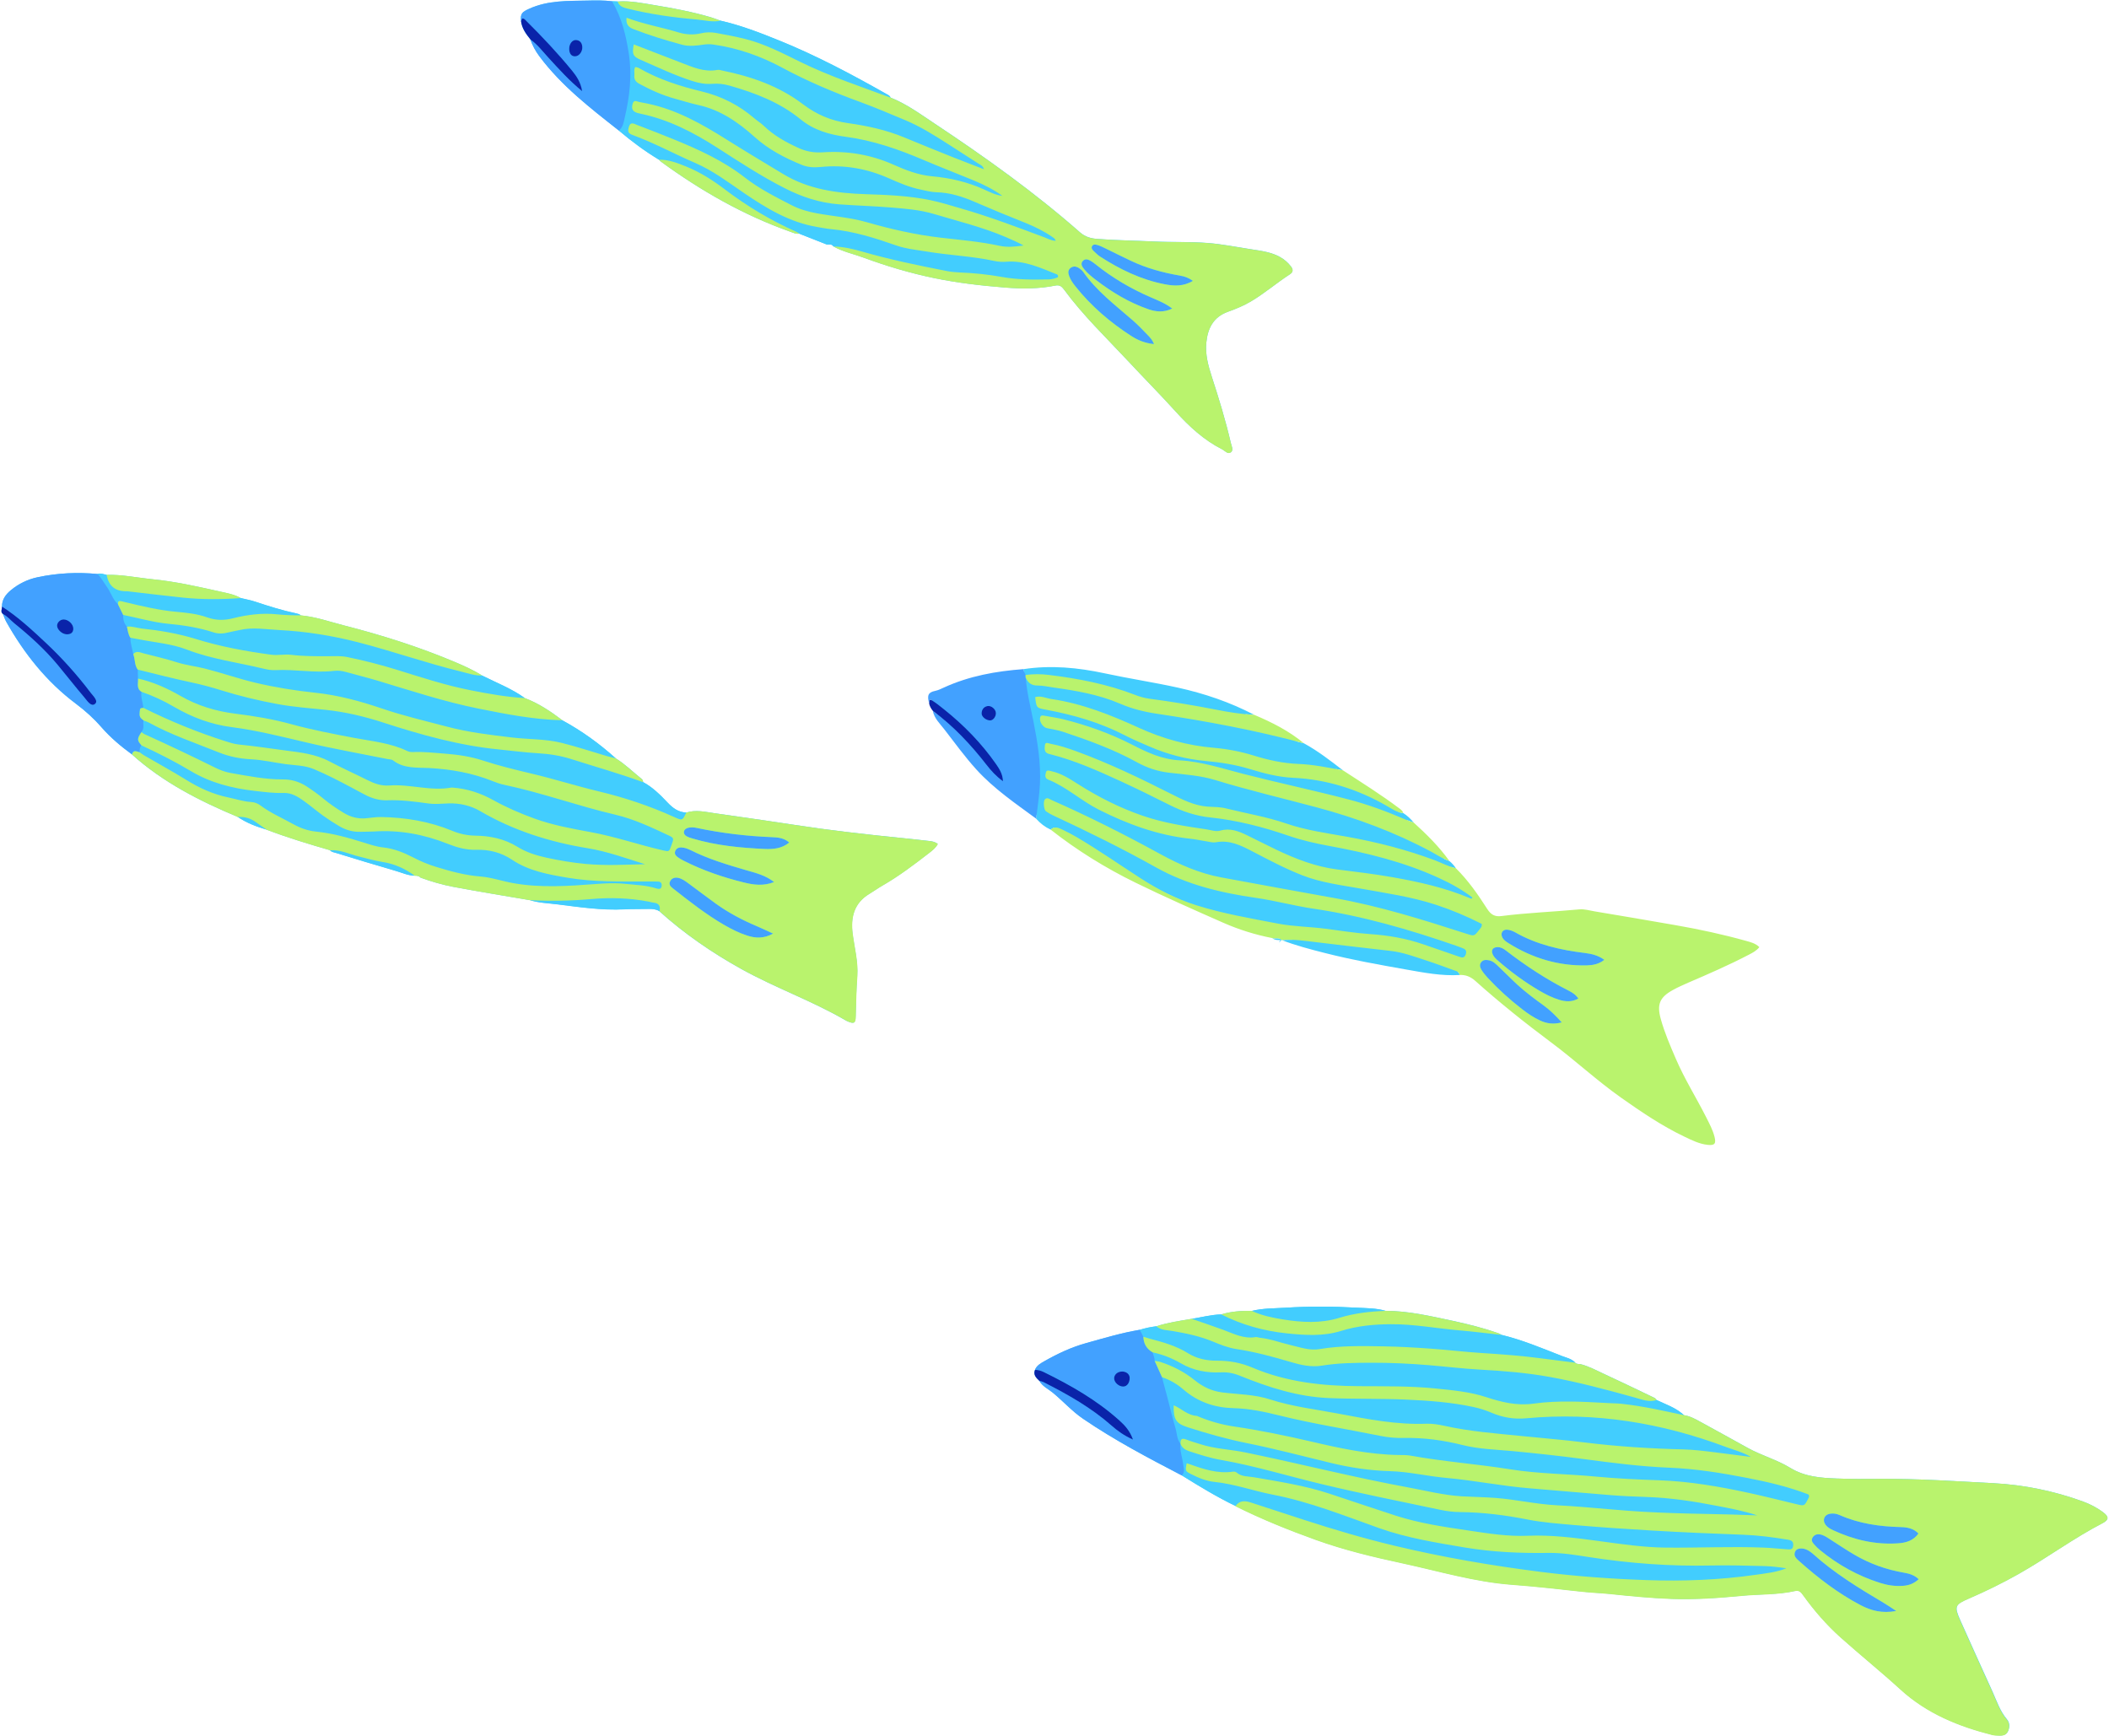
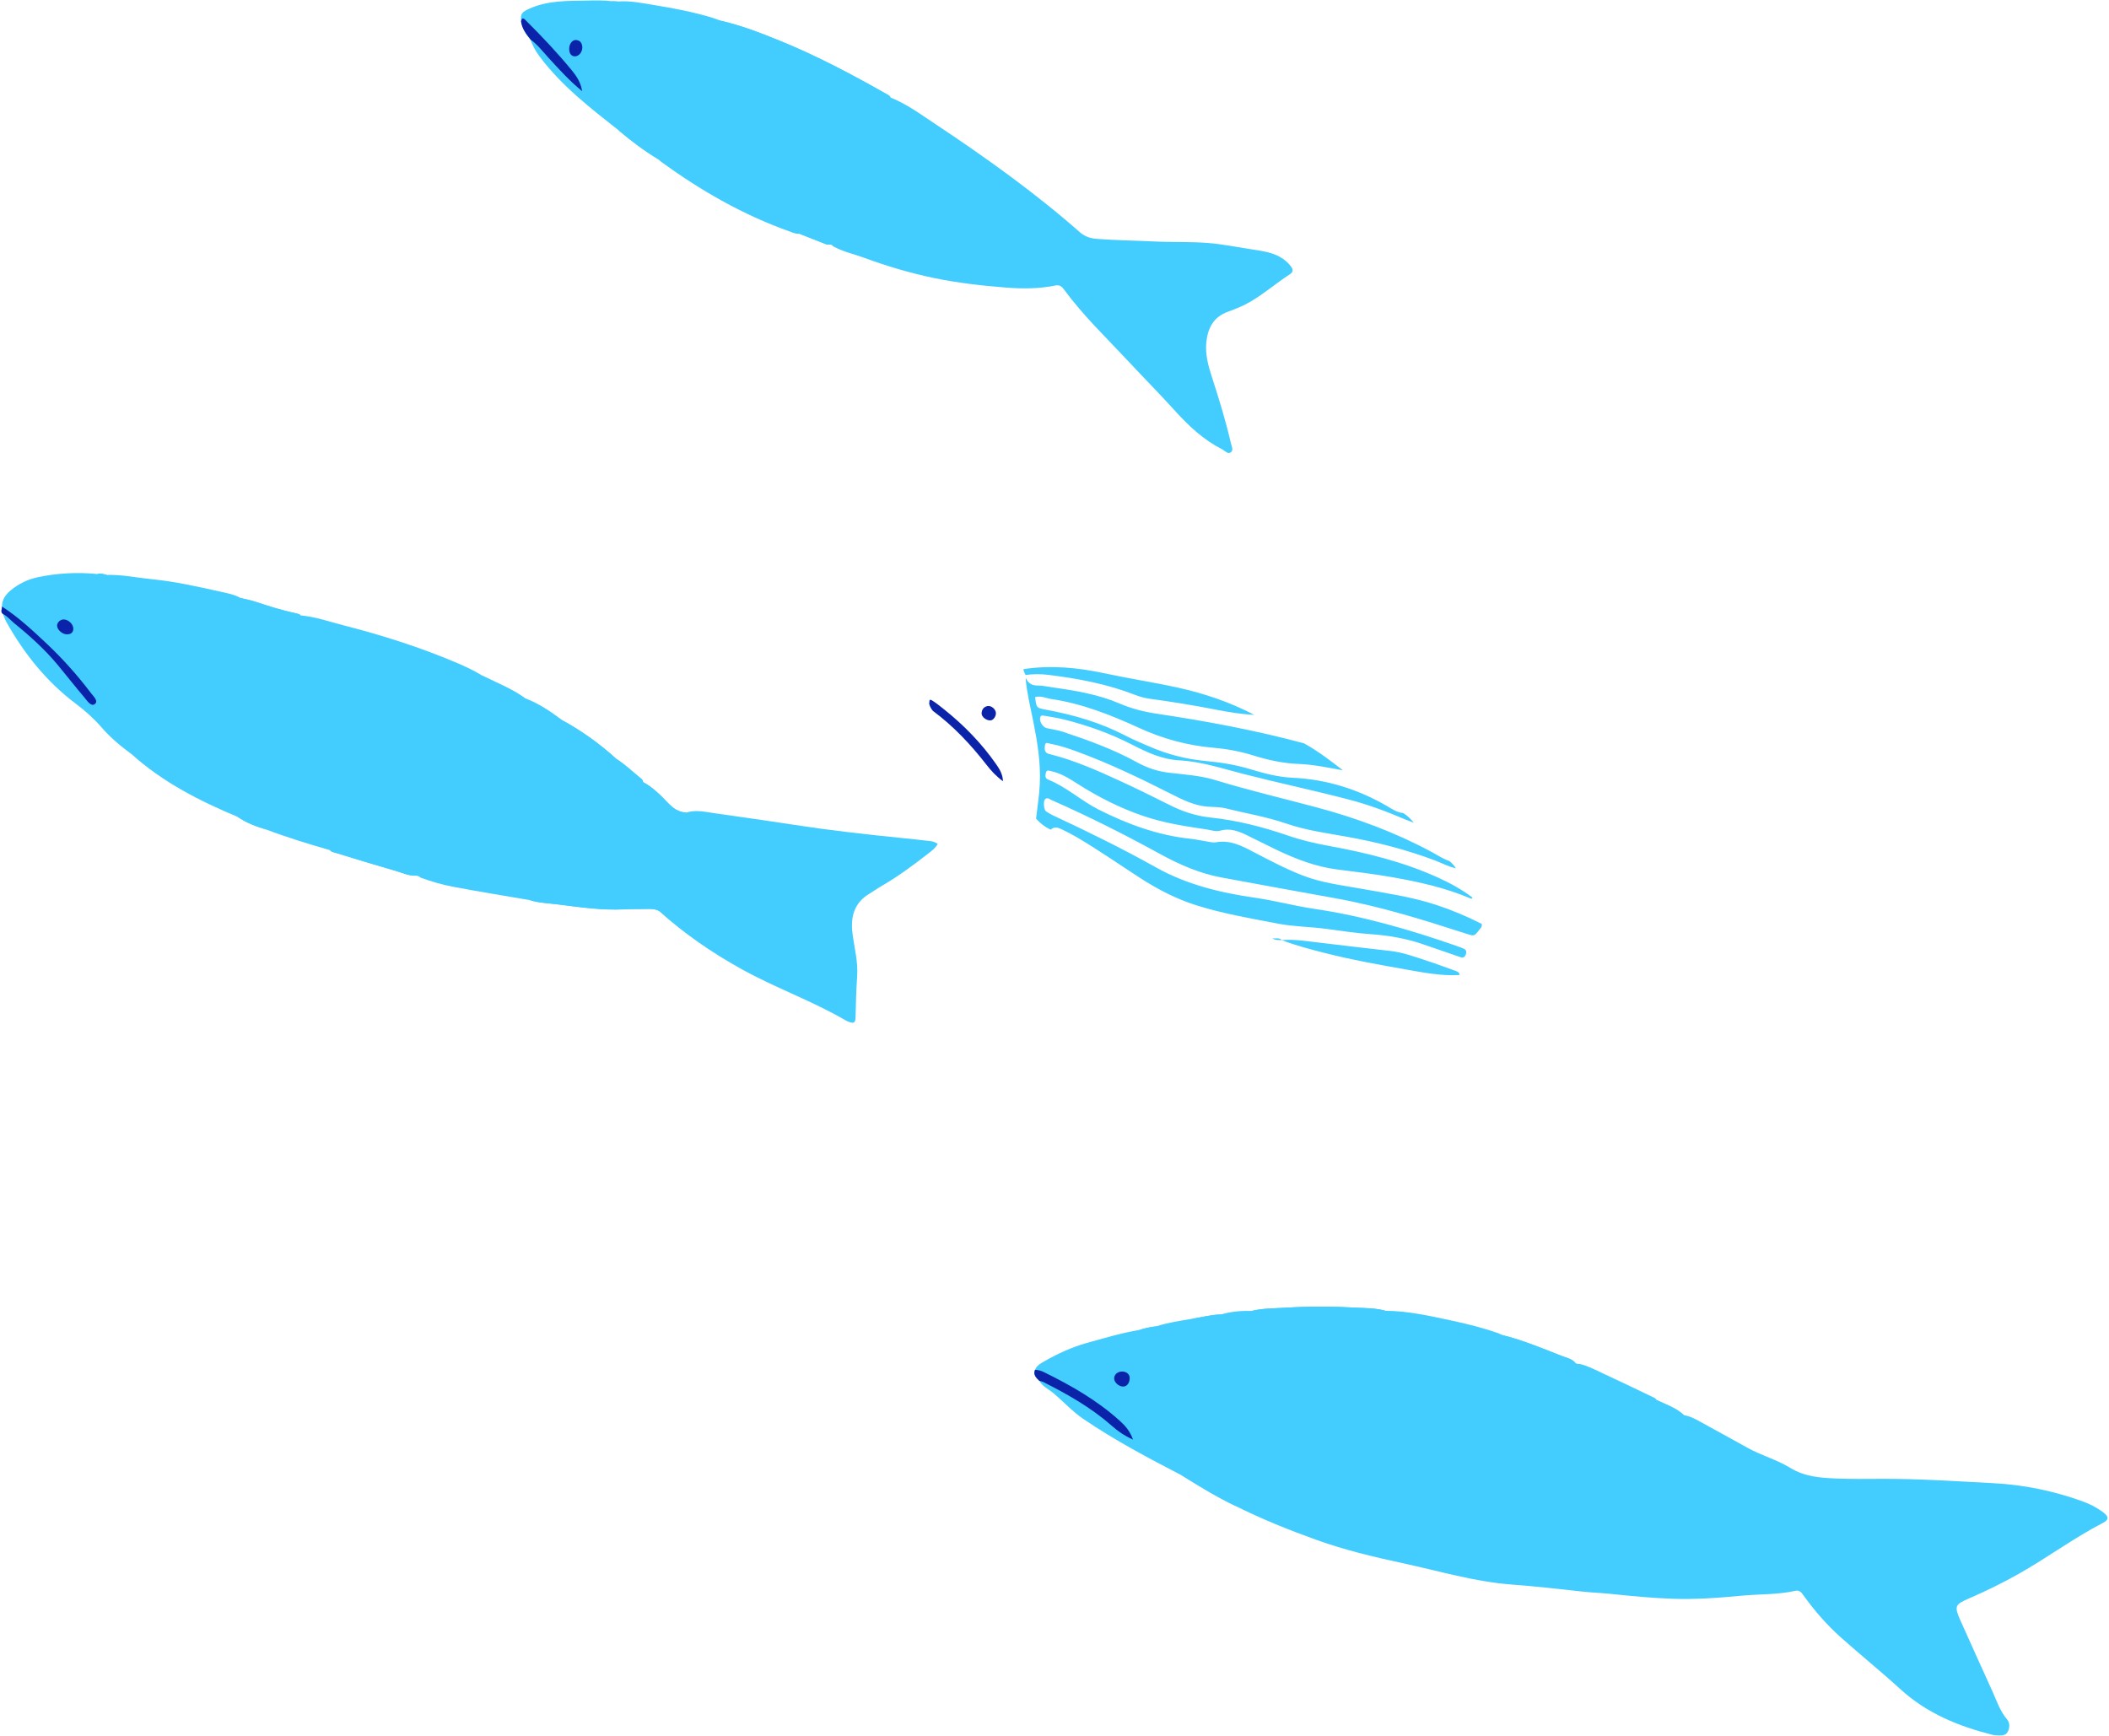
<svg xmlns="http://www.w3.org/2000/svg" height="372.0" preserveAspectRatio="xMidYMid meet" version="1.0" viewBox="-0.3 -0.1 451.9 372.0" width="451.9" zoomAndPan="magnify">
  <g id="change1_1">
-     <path d="M366.17,244.58c-0.13,0-0.27-0.01-0.43-0.02c-1.58-0.16-2.99-0.84-4.5-1.56l-0.27-0.13 c-4.86-2.32-9.33-5.38-13.49-8.31c-2.86-2.02-5.62-4.29-8.28-6.49c-2.17-1.79-4.41-3.64-6.72-5.36c-6.04-4.5-11.33-8.79-16.18-13.13 c-1.11-0.99-2.25-1.45-3.59-1.45c-0.09,0-0.19,0-0.28,0.01c-0.48,0.03-0.96,0.04-1.43,0.04c-3.03,0-6.09-0.54-9.05-1.07l-0.72-0.13 c-6.54-1.15-11.98-2.15-17.52-3.56c-3.1-0.79-6.12-1.59-9.1-2.72l-0.74,1.14l-0.06-0.06l0.61-1.12c-0.17-0.01-0.34-0.02-0.51-0.02 c-0.54-0.01-0.88-0.03-1.15-0.26l-0.14-0.12l-0.18-0.04c-3.6-0.71-7.07-1.8-10.32-3.24l-0.52-0.23c-6.03-2.66-12.26-5.42-18.27-8.35 c-6.51-3.18-12.58-6.98-18.04-11.28l-0.06-0.05l-0.07-0.03c-1.1-0.51-2.07-1.24-2.91-2.19l-0.05-0.06c0,0-1.26-0.92-1.86-1.36 c-3.81-2.77-7.76-5.64-10.96-9.18c-1.82-2.02-3.51-4.23-5.15-6.38c-0.55-0.72-1.1-1.44-1.66-2.16c-0.2-0.26-0.41-0.51-0.62-0.77 c-0.76-0.91-1.48-1.77-1.69-2.89l-0.03-0.18l-0.12-0.14c-0.33-0.39-0.54-0.8-0.64-1.24c-0.21-0.79-0.26-1.28-0.13-1.48 c0.1-0.16,0.4-0.29,0.92-0.4c0.66-0.14,1.21-0.4,1.75-0.65l0.22-0.1c4.7-2.15,10.06-3.39,16.86-3.9c1.92-0.29,3.87-0.43,5.86-0.43 c3.5,0,7.21,0.43,11.34,1.32c2.51,0.54,5.07,1.01,7.55,1.47c2.65,0.49,5.39,0.99,8.06,1.58c6.05,1.33,11.37,3.23,16.26,5.79 c3.11,1.32,7.07,3.16,10.5,6.01l0.05,0.04l0.06,0.03c2.9,1.58,5.57,3.65,8.15,5.64l0.11,0.09c0.82,0.54,1.6,1.04,2.38,1.55 c3.22,2.08,6.56,4.24,9.67,6.58c0.37,0.28,0.56,0.43,0.61,0.64l0.07,0.27l0.24,0.15c0.75,0.47,1.43,1.09,2.09,1.91l0.03,0.04 l0.04,0.04c2.61,2.38,5.33,5.01,7.53,8.1l0.05,0.08l0.07,0.06c0.49,0.4,0.91,0.87,1.25,1.4l0.04,0.06l0.05,0.05 c2.74,2.71,4.89,5.87,6.63,8.6c0.84,1.31,1.79,1.9,3.08,1.9c0.2,0,0.41-0.01,0.63-0.04c3.37-0.44,6.83-0.68,10.18-0.92 c2.12-0.15,4.32-0.31,6.48-0.51c0.12-0.01,0.24-0.02,0.36-0.02c0.6,0,1.2,0.12,1.84,0.26c0.3,0.06,0.61,0.13,0.91,0.18 c5.71,0.94,11.29,1.91,17.46,2.98c5.38,0.93,10.26,2.02,14.92,3.32l0.25,0.07c0.63,0.17,1.24,0.34,1.77,0.67 c-0.43,0.36-0.93,0.62-1.44,0.88l-0.11,0.06c-4.16,2.17-8.45,4.04-12.85,5.93c-1.11,0.48-2.29,1.01-3.44,1.64 c-3.12,1.72-3.88,3.56-2.92,7.02c0.82,2.93,2.03,5.74,3.2,8.46l0.04,0.1c1.18,2.75,2.63,5.38,4.04,7.94 c0.85,1.54,1.72,3.12,2.52,4.71l0.22,0.43c0.61,1.21,1.19,2.34,1.5,3.59c0.15,0.59,0.11,0.79,0.1,0.83c0,0,0,0,0,0 C366.5,244.55,366.39,244.58,366.17,244.58z" fill="#42CDFE" />
-   </g>
+     </g>
  <g id="change1_2">
    <path d="M186.93,178.85c-3.79-0.42-7.57-0.86-11.34-1.37c-4.1-0.56-8.18-1.21-12.27-1.81 c-3.51-0.51-7.02-1-10.53-1.51c-2.01-0.29-4.01-0.79-6.04-0.13c0,0,0,0,0,0c-1.68-0.06-2.87-0.94-4-2.13 c-1.57-1.65-3.2-3.29-5.25-4.39c0,0,0,0,0,0c0,0,0,0,0,0c0-0.28-0.09-0.53-0.3-0.69c-1.84-1.47-3.51-3.14-5.53-4.39c0,0,0,0,0,0 c-3.5-3.16-7.3-5.91-11.45-8.16c-2.49-1.9-5.08-3.63-8.02-4.75c-2.82-2.05-6.07-3.29-9.16-4.84c-1.85-1.14-3.82-2.05-5.82-2.89 c-7.75-3.27-15.75-5.8-23.89-7.88c-3.04-0.78-6.03-1.85-9.19-2.13c-0.24-0.25-0.56-0.33-0.88-0.4c-3.02-0.64-5.96-1.56-8.89-2.54 c-0.99-0.33-2.03-0.51-3.05-0.76c-1.39-0.8-2.95-1.07-4.48-1.41c-4.8-1.07-9.6-2.16-14.5-2.64c-3.26-0.32-6.48-1.03-9.78-0.93 c-0.64-0.12-1.27-0.41-1.94-0.19c0,0,0,0,0,0c-4.32-0.43-8.63-0.21-12.86,0.69c-2.1,0.45-4.07,1.39-5.76,2.8 c-1.1,0.92-1.88,1.98-1.88,3.48c0.06,0.54-0.41,1.15,0.22,1.61c0,0,0,0,0,0c0.23,0.54,0.41,1.12,0.69,1.63 c3.84,6.84,8.64,12.88,14.96,17.61c2.01,1.51,3.84,3.16,5.5,5.07c1.9,2.18,4.13,4.05,6.47,5.76c0,0,0,0,0,0 c6.65,5.98,14.48,9.96,22.65,13.38c1.91,1.32,4.05,2.12,6.25,2.76c0,0,0,0,0,0c4.44,1.68,8.97,3.06,13.52,4.37 c0.36,0.45,0.92,0.49,1.4,0.64c4.19,1.29,8.39,2.58,12.61,3.79c1.37,0.39,2.69,1.03,4.15,1.06c0-0.01-0.01-0.01-0.01-0.01 c0,0,0.01,0,0.01,0c0.47-0.02,0.91,0.03,1.26,0.41c0,0,0,0,0,0c2.27,0.83,4.6,1.51,6.96,1.96c5.44,1.03,10.92,1.91,16.38,2.85 c1.94,0.63,3.97,0.68,5.96,0.93c4.81,0.6,9.6,1.33,14.48,1.07c1.7-0.09,3.41-0.03,5.11-0.08c0.8-0.02,1.57,0.04,2.27,0.46 c0,0,0,0,0,0c5.35,4.82,11.26,8.88,17.54,12.37c7.31,4.07,15.25,6.85,22.48,11.08c0.11,0.07,0.23,0.12,0.36,0.17 c1.32,0.56,1.67,0.39,1.69-1.08c0.05-2.89,0.15-5.78,0.34-8.67c0.2-3.05-0.6-6-0.99-8.99c-0.47-3.6,0.3-6.67,3.66-8.65 c0.91-0.54,1.76-1.17,2.67-1.69c3.55-2.04,6.8-4.5,10.03-7c0.71-0.55,1.45-1.11,1.88-1.96c-0.58-0.42-1.16-0.55-1.73-0.61 C194.9,179.65,190.91,179.29,186.93,178.85z" fill="#42CDFE" />
  </g>
  <g id="change1_3">
-     <path d="M182.27,218.32c-0.11-0.02-0.31-0.08-0.66-0.23c-0.09-0.04-0.19-0.08-0.27-0.13 c-3.86-2.25-7.96-4.12-11.93-5.93c-3.51-1.6-7.14-3.25-10.56-5.15c-6.65-3.7-12.34-7.72-17.41-12.28l-0.05-0.05l-0.06-0.04 c-0.84-0.5-1.71-0.56-2.37-0.56l-0.28,0c-0.7,0.02-1.41,0.02-2.11,0.02c-0.99,0-2.01,0-3.02,0.06c-0.7,0.04-1.39,0.06-2.08,0.06 c-3.57,0-7.18-0.47-10.68-0.92l-1.59-0.2c-0.51-0.06-1.03-0.12-1.55-0.17c-1.5-0.15-2.91-0.29-4.29-0.74 c-1.67-0.29-3.25-0.56-4.83-0.83c-3.82-0.64-7.77-1.31-11.64-2.04c-2.16-0.41-4.42-1.04-6.71-1.87c-0.56-0.51-1.23-0.51-1.47-0.51 l-0.41,0c-0.85-0.06-1.67-0.34-2.53-0.63c-0.4-0.14-0.79-0.27-1.19-0.38c-4.26-1.22-8.5-2.52-12.6-3.79 c-0.11-0.04-0.23-0.07-0.35-0.1c-0.36-0.09-0.58-0.15-0.71-0.31l-0.14-0.18l-0.22-0.06c-4-1.15-8.73-2.56-13.47-4.35 c-1.94-0.57-4.14-1.32-6.1-2.68l-0.06-0.04l-0.07-0.03c-7.14-2.99-15.39-6.9-22.45-13.25c-2.75-2.02-4.77-3.81-6.4-5.7 c-1.62-1.87-3.46-3.56-5.61-5.17c-5.8-4.34-10.63-10.04-14.77-17.4c-0.17-0.3-0.3-0.65-0.44-1.01c-0.07-0.18-0.14-0.36-0.22-0.54 l-0.08-0.18l-0.16-0.11c-0.06-0.08-0.02-0.25,0-0.37c0.04-0.21,0.09-0.47,0.06-0.75c0.01-1.02,0.51-1.93,1.63-2.87 c1.59-1.33,3.43-2.23,5.46-2.66c2.76-0.58,5.61-0.88,8.46-0.88c1.38,0,2.79,0.07,4.19,0.21l0.14,0.01l0.14-0.04 c0.1-0.03,0.2-0.04,0.31-0.04c0.24,0,0.51,0.07,0.79,0.14c0.17,0.04,0.33,0.08,0.5,0.12l0.08,0.02c0,0,0.48-0.01,0.68-0.01 c1.96,0,3.95,0.27,5.87,0.54c1.07,0.15,2.14,0.3,3.22,0.4c4.7,0.46,9.41,1.51,13.97,2.53l0.99,0.22c1.34,0.29,2.61,0.57,3.74,1.22 l0.09,0.05l0.1,0.02c0.32,0.08,0.65,0.15,0.97,0.22c0.71,0.16,1.37,0.31,2.02,0.52c2.8,0.94,5.83,1.9,8.97,2.56 c0.27,0.06,0.43,0.11,0.53,0.2l0.18,0.18l0.26,0.02c2.25,0.2,4.47,0.83,6.61,1.44c0.82,0.23,1.64,0.46,2.46,0.67 c8.9,2.28,16.68,4.85,23.79,7.85c1.75,0.74,3.8,1.66,5.72,2.84c0.9,0.46,1.76,0.86,2.62,1.26c2.21,1.03,4.5,2.1,6.5,3.55l0.07,0.05 l0.09,0.03c3.08,1.18,5.69,3.01,7.85,4.66l0.04,0.03l0.05,0.03c3.96,2.16,7.77,4.87,11.31,8.07l0.05,0.04l0.05,0.03 c1.31,0.81,2.5,1.84,3.66,2.84c0.6,0.51,1.19,1.02,1.8,1.51c0.01,0.01,0.04,0.03,0.04,0.13l-0.01,0.43l0.38,0.2 c1.95,1.05,3.51,2.62,5.08,4.26c1.07,1.12,2.43,2.28,4.49,2.35l0.12,0l0.12-0.04c0.6-0.2,1.25-0.29,1.97-0.29 c0.92,0,1.83,0.15,2.8,0.3c0.32,0.05,0.63,0.1,0.95,0.15l3.47,0.49c2.35,0.33,4.7,0.67,7.05,1.01c1.5,0.22,3,0.45,4.5,0.67 c2.59,0.39,5.18,0.79,7.78,1.14c3.28,0.45,6.79,0.87,11.36,1.37c2.24,0.25,4.48,0.47,6.73,0.7c1.74,0.17,3.49,0.35,5.23,0.53 c0.26,0.03,0.52,0.07,0.8,0.17c-0.35,0.42-0.8,0.77-1.27,1.13c-3.28,2.54-6.49,4.96-9.99,6.97c-0.49,0.28-0.96,0.59-1.44,0.91 c-0.41,0.27-0.82,0.54-1.24,0.79c-3.26,1.93-4.57,4.98-4,9.35c0.11,0.87,0.26,1.75,0.41,2.62c0.37,2.14,0.71,4.16,0.57,6.24 c-0.17,2.59-0.28,5.36-0.34,8.71C182.32,218.01,182.29,218.21,182.27,218.32z" fill="#42CDFE" />
-   </g>
+     </g>
  <g id="change1_4">
    <path d="M450.4,324.01c-1.37-1.04-2.9-1.83-4.51-2.41c-6.16-2.22-12.56-3.53-19.05-3.87 c-8.14-0.42-16.29-0.99-24.45-0.93c-3.03,0.02-6.06,0.05-9.09-0.07c-3.46-0.13-6.86-0.36-10.01-2.29c-2.84-1.74-6.16-2.64-9.1-4.27 c-3.39-1.89-6.8-3.75-10.2-5.62c-1.09-0.6-2.18-1.2-3.44-1.39c-0.14-0.13-0.28-0.25-0.43-0.37c-1.61-1.34-3.6-2-5.46-2.89 c-0.19-0.38-0.58-0.52-0.92-0.68c-3.47-1.66-6.92-3.33-10.41-4.94c-1.65-0.76-3.26-1.65-5.05-2.08c-0.37-0.02-0.77,0.03-1.06-0.3 c0-0.01-0.01-0.01-0.01-0.01c0.01,0,0.01,0,0.02,0c-0.78-0.85-1.9-1.04-2.91-1.44c-4.24-1.67-8.45-3.43-12.89-4.51 c-0.22-0.12-0.44-0.27-0.67-0.35c-3.22-1.12-6.52-1.96-9.84-2.67c-4.73-1-9.46-2.12-14.34-2.13c-2.03-0.59-4.15-0.56-6.23-0.67 c-5.05-0.29-10.12-0.31-15.17,0.01c-2.41,0.15-4.86,0.1-7.24,0.68c0,0,0,0,0,0c-2.22-0.04-4.41,0.1-6.55,0.75c0,0,0,0,0,0 c-2.15,0.05-4.22,0.61-6.32,0.95c0,0,0,0,0,0c0,0,0,0,0,0c-2.55,0.43-5.12,0.8-7.6,1.6c0,0,0,0,0,0c0,0,0,0,0,0 c-1.2,0.15-2.39,0.37-3.54,0.76c-3.89,0.65-7.66,1.79-11.45,2.84c-3.19,0.89-6.15,2.28-9.01,3.9c-0.8,0.45-1.62,0.9-1.99,1.82 c-0.42,1.06,0.23,1.71,0.91,2.34c0,0,0,0,0,0c0.66,1.21,1.93,1.76,2.93,2.59c2.18,1.8,4.08,3.94,6.42,5.54 c6.75,4.61,13.96,8.41,21.2,12.17c0,0,0,0,0,0c3.75,2.33,7.52,4.64,11.51,6.55c0,0,0,0,0,0c5.6,2.79,11.39,5.13,17.27,7.24 c6.01,2.16,12.21,3.65,18.44,4.99c7.82,1.68,15.51,4.01,23.56,4.61c5.04,0.37,10.07,0.95,15.1,1.5c1.96,0.22,3.94,0.28,5.9,0.48 c4.38,0.46,8.76,0.89,13.16,1.05c5,0.18,9.98-0.17,14.97-0.65c3.85-0.37,7.75-0.19,11.56-1.05c0.88-0.2,1.27,0.35,1.72,0.98 c2.35,3.27,4.99,6.3,7.98,8.98c4.22,3.77,8.63,7.32,12.81,11.14c5.67,5.18,12.48,7.94,19.77,9.78c0.32,0.08,0.65,0.08,0.98,0.1 c0.87,0.05,1.8,0.09,2.26-0.82c0.42-0.86,0.45-1.87-0.19-2.62c-1.48-1.75-2.18-3.88-3.09-5.92c-2.29-5.1-4.64-10.18-6.9-15.29 c-1.34-3.03-1.19-3.39,1.9-4.72c3.63-1.57,7.17-3.31,10.61-5.25c6.13-3.46,11.8-7.69,18.07-10.93 C451.58,325.56,451.59,324.91,450.4,324.01z M373.71,311.96c0.03,0.02,0.06,0.04,0.08,0.06 C373.76,311.99,373.73,311.98,373.71,311.96C373.7,311.96,373.71,311.96,373.71,311.96z" fill="#42CDFE" />
  </g>
  <g id="change1_5">
-     <path d="M428.25,371.09c-0.18,0-0.37-0.01-0.55-0.02l-0.23-0.01c-0.23-0.01-0.45-0.02-0.62-0.06 c-8.43-2.13-14.61-5.19-19.46-9.62c-2.28-2.08-4.67-4.12-6.98-6.09c-1.93-1.64-3.92-3.34-5.84-5.06c-2.83-2.53-5.48-5.51-7.88-8.86 c-0.42-0.58-0.94-1.31-1.95-1.31c-0.16,0-0.33,0.02-0.5,0.06c-2.42,0.54-4.95,0.66-7.4,0.77c-1.33,0.06-2.71,0.13-4.07,0.26 c-3.56,0.35-7.79,0.7-12.15,0.7c-0.91,0-1.82-0.01-2.73-0.05c-4.32-0.16-8.67-0.59-13.12-1.05c-0.95-0.1-1.9-0.17-2.86-0.23 c-1.01-0.07-2.02-0.14-3.03-0.25l-1.44-0.16c-4.48-0.49-9.11-1-13.68-1.34c-5.79-0.43-11.52-1.8-17.06-3.12 c-2.09-0.5-4.26-1.02-6.4-1.48c-5.88-1.26-12.18-2.74-18.35-4.96c-6.58-2.37-12.21-4.73-17.2-7.21c-3.84-1.84-7.46-4.04-11.45-6.52 c-6.7-3.49-14.23-7.41-21.17-12.15c-1.39-0.95-2.67-2.14-3.9-3.29c-0.79-0.74-1.62-1.51-2.47-2.22c-0.32-0.26-0.66-0.5-1-0.73 c-0.71-0.49-1.38-0.95-1.76-1.65l-0.05-0.1l-0.08-0.08c-0.76-0.71-0.96-1.02-0.74-1.57c0.27-0.66,0.89-1.01,1.61-1.42 c3.32-1.88,6.13-3.1,8.93-3.88l1.66-0.47c3.16-0.89,6.43-1.81,9.72-2.36l0.05-0.01l0.05-0.02c0.99-0.33,2.07-0.56,3.4-0.73 l0.07-0.01l0.06-0.02c2.12-0.69,4.37-1.06,6.55-1.42l0.94-0.16c0.63-0.1,1.27-0.23,1.91-0.35c1.48-0.29,2.87-0.55,4.31-0.59l0.1,0 l0.09-0.03c1.62-0.5,3.43-0.73,5.67-0.73c0.22,0,0.75,0.01,0.75,0.01l0.09-0.02c1.74-0.42,3.57-0.5,5.35-0.57 c0.59-0.02,1.18-0.05,1.77-0.09c2.43-0.15,4.94-0.23,7.46-0.23c2.48,0,5.05,0.07,7.63,0.22c0.41,0.02,0.82,0.04,1.23,0.06 c1.69,0.07,3.29,0.14,4.84,0.59l0.09,0.03h0.1c4.36,0.01,8.7,0.94,12.9,1.83l1.3,0.28c3.81,0.81,6.91,1.65,9.76,2.64 c0.12,0.04,0.23,0.11,0.34,0.17c0.08,0.05,0.32,0.18,0.32,0.18l0.08,0.02c3.9,0.96,7.71,2.47,11.39,3.93l1.41,0.56 c0.25,0.1,0.51,0.19,0.76,0.27c0.6,0.2,1.17,0.39,1.62,0.75l0.32,0.32c0.43,0.43,0.95,0.44,1.3,0.45l0.12,0 c1.32,0.33,2.54,0.91,3.82,1.53c0.34,0.17,0.69,0.33,1.03,0.49c2.68,1.24,5.34,2.51,8,3.79l2.56,1.22c0.24,0.11,0.4,0.19,0.45,0.29 l0.11,0.22l0.22,0.1c0.46,0.22,0.94,0.43,1.41,0.64c1.42,0.62,2.76,1.21,3.91,2.16c0.18,0.15,0.29,0.24,0.39,0.33l0.16,0.15 l0.22,0.03c1.14,0.18,2.19,0.75,3.21,1.31l2.99,1.64c2.41,1.32,4.81,2.64,7.21,3.97c1.39,0.78,2.87,1.39,4.3,1.98 c1.69,0.7,3.29,1.37,4.77,2.28c3.22,1.98,6.59,2.25,10.35,2.4c1.57,0.06,3.27,0.09,5.34,0.09c1.26,0,2.52-0.01,3.78-0.02 c0.44,0,0.89-0.01,1.33-0.01c6.16,0,12.43,0.35,18.49,0.68c1.53,0.08,3.06,0.17,4.6,0.25c6.37,0.33,12.71,1.62,18.85,3.83 c1.62,0.58,3.08,1.36,4.33,2.31c0.52,0.4,0.6,0.6,0.61,0.63l0,0c-0.01,0-0.11,0.15-0.58,0.4c-3.58,1.84-7,4.04-10.31,6.16 c-2.53,1.62-5.14,3.29-7.79,4.78c-3.28,1.85-6.83,3.61-10.54,5.22c-1.62,0.7-2.63,1.19-2.99,2.13c-0.36,0.93,0.05,2,0.73,3.52 c1.32,2.99,2.67,5.96,4.02,8.93c0.96,2.12,1.93,4.24,2.88,6.36c0.19,0.43,0.38,0.86,0.56,1.3c0.69,1.64,1.4,3.33,2.64,4.79 c0.4,0.47,0.43,1.17,0.09,1.86C429.15,370.93,428.93,371.09,428.25,371.09z M373.37,312.58l0.88-1.09l-0.03-0.03l-0.26-0.17 l-0.25-0.03h-2.16L373.37,312.58z" fill="#42CDFE" />
-   </g>
+     </g>
  <g id="change1_6">
    <path d="M113.35,8.34c0.45,1.3,1.1,2.49,1.93,3.61c4.73,6.34,10.92,11.1,17.04,15.93c0,0,0,0,0,0 c2.7,2.3,5.55,4.4,8.58,6.24c0.14,0.14,0.26,0.3,0.42,0.41c8.57,6.25,17.7,11.48,27.74,15.03c0.61,0.22,1.21,0.52,1.9,0.41 c0,0,0,0,0,0c0,0,0,0,0,0c1.98,0.78,3.95,1.55,5.93,2.33c0.5,0.04,1.06-0.16,1.4,0.4c0,0,0.01,0.01,0.01,0.01 c2.01,1.13,4.28,1.59,6.42,2.38c4.94,1.82,9.97,3.32,15.13,4.39c5.03,1.04,10.1,1.62,15.22,2.03c3.64,0.29,7.22,0.29,10.78-0.43 c0.85-0.17,1.34,0.17,1.81,0.82c4.06,5.54,9.02,10.29,13.69,15.29c3.41,3.66,6.94,7.22,10.29,10.92c2.9,3.2,6.02,6.08,9.9,8.05 c0.61,0.31,1.25,1.17,1.92,0.64c0.6-0.47,0.12-1.34-0.04-2.04c-1.1-4.74-2.52-9.39-4.03-14.02c-0.77-2.38-1.45-4.8-1.22-7.35 c0.29-3.09,1.48-5.56,4.65-6.69c1.67-0.6,3.32-1.28,4.86-2.18c2.96-1.74,5.55-4,8.42-5.86c0.75-0.49,0.68-1.05,0.22-1.66 c-1.3-1.71-3.11-2.6-5.13-3.08c-1.21-0.29-2.45-0.46-3.68-0.65c-2.98-0.46-5.96-1.06-8.96-1.3c-3.86-0.31-7.76-0.14-11.64-0.33 c-4.01-0.19-8.02-0.24-12.02-0.54c-1.39-0.1-2.63-0.41-3.77-1.41c-9.76-8.58-20.31-16.11-31.11-23.28c-3.06-2.03-6.03-4.23-9.48-5.6 c-0.14-0.42-0.53-0.57-0.87-0.76c-7.49-4.24-15.09-8.28-23.09-11.51c-4.08-1.65-8.18-3.24-12.49-4.21 c-0.67-0.24-1.34-0.52-2.02-0.72c-3.95-1.16-7.99-1.94-12.04-2.6c-2.62-0.43-5.26-1-7.96-0.79c0,0,0,0,0,0 c-0.4-0.02-0.79-0.03-1.19-0.05c-1.76-0.23-3.53-0.19-5.29-0.15c-4.22,0.09-8.47-0.07-12.47,1.75c-1.5,0.68-1.93,1.01-1.76,2.65 C111.52,5.98,112.41,7.18,113.35,8.34z" fill="#42CDFE" />
  </g>
  <g id="change1_7">
    <path d="M263.01,96.26c-0.1-0.01-0.38-0.21-0.55-0.33c-0.21-0.15-0.41-0.3-0.61-0.4c-4.16-2.1-7.37-5.32-9.69-7.89 c-2-2.21-4.08-4.39-6.1-6.5c-1.41-1.47-2.81-2.94-4.2-4.43c-1.16-1.25-2.34-2.48-3.52-3.71c-3.48-3.63-7.09-7.39-10.11-11.52 c-0.39-0.53-0.97-1.15-1.96-1.15c-0.17,0-0.36,0.02-0.55,0.06c-1.99,0.41-4.09,0.6-6.43,0.6c-1.28,0-2.64-0.06-4.16-0.18 c-5.97-0.48-10.78-1.11-15.13-2.01c-4.88-1.01-9.79-2.43-15.03-4.36c-0.71-0.26-1.44-0.49-2.16-0.72c-1.43-0.45-2.78-0.87-4.04-1.55 c-0.47-0.58-1.09-0.58-1.31-0.58l-0.42,0.01l0.11,0.04l-6.1-2.4l-0.19,0.03c-0.06,0.01-0.12,0.01-0.18,0.01 c-0.33,0-0.68-0.13-1.05-0.27l-0.33-0.12c-9.25-3.27-18.26-8.15-27.56-14.93c-0.07-0.05-0.13-0.12-0.19-0.19l-0.21-0.22l-0.07-0.04 c-2.88-1.74-5.65-3.76-8.49-6.17l-0.84-0.66c-5.72-4.51-11.64-9.17-16.1-15.15c-0.81-1.08-1.41-2.2-1.83-3.42L113.97,8l-0.08-0.09 c-0.92-1.15-1.7-2.21-1.86-3.56c-0.12-1.21,0.02-1.32,1.36-1.93c3.44-1.56,7.02-1.61,10.81-1.67l1.38-0.02 c0.66-0.01,1.31-0.03,1.95-0.03c1.28,0,2.31,0.06,3.24,0.18l1.25,0.05c0.46-0.03,0.84-0.04,1.21-0.04c1.82,0,3.67,0.32,5.46,0.62 l1.21,0.2c3.32,0.54,7.67,1.32,11.95,2.58c0.45,0.13,0.9,0.3,1.34,0.47c0.21,0.08,0.43,0.16,0.64,0.24 c4.37,0.99,8.55,2.62,12.46,4.21c8.46,3.43,16.38,7.72,23.01,11.47l0.18,0.1c0.23,0.12,0.34,0.19,0.37,0.27l0.1,0.31l0.3,0.12 c2.82,1.12,5.39,2.85,7.86,4.53c0.5,0.34,0.99,0.67,1.49,1c13.07,8.68,22.65,15.85,31.04,23.23c1.4,1.23,2.9,1.49,4.18,1.58 c2.53,0.18,5.09,0.27,7.58,0.36c1.49,0.05,2.98,0.1,4.46,0.18c1.67,0.08,3.35,0.1,4.99,0.11c2.18,0.02,4.43,0.04,6.63,0.22 c2.13,0.17,4.29,0.53,6.38,0.88c0.84,0.14,1.69,0.28,2.53,0.41l0.37,0.06c1.08,0.17,2.19,0.34,3.26,0.59 c2.12,0.5,3.67,1.42,4.74,2.82c0.18,0.23,0.21,0.37,0.2,0.41c-0.01,0.03-0.06,0.12-0.25,0.24c-1.27,0.82-2.49,1.73-3.68,2.6 c-1.51,1.12-3.08,2.28-4.72,3.24c-1.29,0.76-2.8,1.44-4.74,2.12c-3.09,1.1-4.76,3.48-5.11,7.28c-0.25,2.72,0.48,5.26,1.25,7.63 c1.33,4.1,2.85,8.96,4.01,13.96c0.04,0.17,0.09,0.35,0.15,0.53c0.08,0.26,0.23,0.73,0.14,0.81L263.01,96.26z M178.84,52.29 L178.84,52.29l0.07,0.11C178.89,52.36,178.87,52.32,178.84,52.29z" fill="#42CDFE" />
  </g>
  <g id="change1_8">
    <path d="M247.62,152.85c10.59,1.58,21.11,3.55,31.47,6.33c0,0,0,0,0,0c2.99,1.63,5.67,3.71,8.36,5.79c0,0,0,0,0,0 c0,0,0,0,0,0c-3.17-0.57-6.32-1.25-9.55-1.37c-3.31-0.13-6.51-0.84-9.66-1.82c-2.77-0.86-5.59-1.39-8.5-1.64 c-5.54-0.48-10.84-1.91-15.92-4.24c-6.05-2.77-12.22-5.23-18.86-6.21c-1.14-0.17-2.25-0.77-3.46-0.4c0.27,2.28,0.26,2.31,2.32,2.69 c5.91,1.09,11.63,2.75,17,5.54c1.69,0.88,3.46,1.61,5.21,2.37c3.83,1.66,7.84,2.7,11.98,3.08c3.23,0.3,6.39,0.79,9.49,1.73 c3.02,0.92,6.08,1.73,9.25,1.87c7.17,0.34,13.82,2.42,20.03,5.99c1.13,0.65,2.21,1.45,3.58,1.56c0.88,0.55,1.62,1.26,2.27,2.06 c0,0,0,0,0,0c0,0,0,0,0,0c-0.62-0.23-1.25-0.43-1.85-0.69c-3.93-1.69-7.93-3.18-12.08-4.26c-7.5-1.96-15.09-3.56-22.6-5.49 c-4.52-1.16-8.97-2.65-13.65-2.9c-3.76-0.2-6.96-1.71-10.19-3.37c-4.64-2.38-9.53-4.13-14.59-5.4c-1.4-0.35-2.84-0.54-4.26-0.8 c-0.33-0.06-0.66-0.11-0.81,0.31c-0.29,0.83,0.51,2.16,1.41,2.36c1.15,0.25,2.34,0.41,3.46,0.78c5.43,1.81,10.81,3.75,15.85,6.53 c2.14,1.18,4.39,1.95,6.88,2.24c3.32,0.39,6.7,0.59,9.92,1.58c7.17,2.2,14.46,3.9,21.7,5.84c8.56,2.29,16.79,5.34,24.59,9.53 c1.27,0.68,2.47,1.52,3.86,1.97c0.55,0.45,1.01,0.97,1.4,1.56c-1.56-0.32-2.95-1.1-4.42-1.66c-6.11-2.31-12.39-3.92-18.82-5.08 c-4.39-0.79-8.83-1.38-13.08-2.84c-4.24-1.46-8.66-2.18-13-3.26c-1.3-0.33-2.61-0.27-3.92-0.37c-2.83-0.23-5.31-1.47-7.77-2.72 c-6.64-3.36-13.33-6.58-20.33-9.14c-1.79-0.65-3.6-1.26-5.48-1.6c-0.48-0.08-1.16-0.51-1.24,0.28c-0.06,0.62-0.24,1.51,0.71,1.84 c0.19,0.06,0.38,0.1,0.57,0.15c5.12,1.31,9.93,3.44,14.72,5.64c3.59,1.65,7.13,3.39,10.66,5.17c2.78,1.4,5.61,2.37,8.78,2.7 c5.69,0.6,11.25,2.02,16.67,3.89c2.87,0.99,5.78,1.66,8.78,2.21c8.03,1.47,15.95,3.41,23.42,6.82c2.57,1.17,5.05,2.54,7.29,4.24 c-0.11,0.33-0.29,0.24-0.44,0.18c-5.36-2.28-11-3.53-16.71-4.54c-3.95-0.7-7.93-1.16-11.91-1.67c-4.54-0.59-8.78-2.23-12.9-4.19 c-2.14-1.02-4.24-2.11-6.37-3.14c-1.8-0.87-3.61-1.58-5.69-0.98c-0.97,0.28-1.96-0.12-2.93-0.26c-4.61-0.68-9.21-1.38-13.66-2.91 c-4.96-1.7-9.57-4.04-13.97-6.84c-1.77-1.13-3.56-2.28-5.66-2.73c-0.42-0.09-0.98-0.38-1.15,0.28c-0.14,0.54-0.28,1.22,0.47,1.52 c3.95,1.58,7.08,4.54,10.85,6.44c6.21,3.13,12.66,5.5,19.63,6.24c1.17,0.12,2.33,0.39,3.5,0.57c0.65,0.1,1.34,0.3,1.96,0.19 c2.94-0.55,5.37,0.66,7.85,1.96c3.5,1.82,7,3.68,10.68,5.12c4.01,1.57,8.27,2.09,12.48,2.84c5.43,0.98,10.91,1.75,16.18,3.48 c3.38,1.11,6.64,2.49,9.77,4.08c0.13,0.62-0.26,0.92-0.53,1.27c-1.1,1.44-1.09,1.38-2.85,0.81c-9.2-2.97-18.42-5.86-27.97-7.57 c-8.15-1.46-16.29-2.96-24.43-4.46c-4.65-0.86-8.92-2.73-13.04-4.98c-7.62-4.18-15.38-8.09-23.33-11.6 c-0.44-0.19-0.92-0.68-1.43-0.16c-0.4,0.4-0.25,2.23,0.21,2.56c0.48,0.34,1,0.64,1.54,0.89c7.46,3.48,14.85,7.11,22.03,11.13 c6.67,3.74,13.92,5.46,21.38,6.53c4.17,0.6,8.24,1.72,12.39,2.33c10.46,1.54,20.55,4.46,30.5,7.92c0.43,0.15,0.86,0.33,1.3,0.48 c0.71,0.24,1.13,0.56,0.8,1.44c-0.33,0.86-0.89,0.61-1.44,0.43c-2.55-0.87-5.1-1.76-7.65-2.64c-3.69-1.27-7.49-1.92-11.39-2.19 c-3.21-0.22-6.39-0.74-9.58-1.15c-3.39-0.44-6.82-0.45-10.19-1.1c-5.87-1.13-11.78-2.13-17.5-3.94c-4.24-1.34-8.14-3.35-11.87-5.75 c-4.59-2.96-9.07-6.1-13.79-8.87c-1.02-0.6-2.08-1.14-3.15-1.65c-0.78-0.37-1.6-0.66-2.36,0.08c0,0,0,0,0,0 c-1.22-0.56-2.26-1.36-3.14-2.37l0,0c0,0,0,0,0,0c0.28-2.46,0.68-4.92,0.8-7.39c0.22-4.53-0.51-8.98-1.39-13.41 c-0.61-3.06-1.38-6.09-1.64-9.21c0.03-0.01,0.06-0.02,0.08-0.02c0.48,1,1.23,1.51,2.46,1.51c1.11-0.01,2.21,0.25,3.32,0.41 c4.89,0.69,9.75,1.5,14.32,3.47C242.23,151.78,244.86,152.44,247.62,152.85z M133.58,25.08c-0.23,1-0.35,2.09-1.27,2.8h0 c0,0,0,0,0,0c2.7,2.3,5.55,4.4,8.58,6.24c2.09-0.04,3.99,0.72,5.87,1.48c3,1.22,5.72,2.95,8.29,4.91c4.73,3.6,9.8,6.63,15.23,9.04 c0.24,0.1,0.44,0.28,0.66,0.42c0,0,0,0,0,0c1.98,0.78,3.95,1.55,5.93,2.33c0.5,0.04,1.06-0.16,1.4,0.4c2.11,0.05,4.17,0.52,6.17,1.1 c5.94,1.72,11.99,2.95,18.05,4.15c0.91,0.18,1.82,0.28,2.74,0.31c3.09,0.12,6.16,0.43,9.2,0.98c3.32,0.6,6.68,0.59,10.03,0.51 c0.71-0.02,1.37-0.22,1.92-0.47c0.06-0.42-0.1-0.55-0.28-0.62c-3.48-1.39-6.89-3.01-10.81-2.69c-0.84,0.07-1.73,0.01-2.56-0.17 c-4.77-1.03-9.65-1.2-14.45-2.01c-2.2-0.37-4.44-0.57-6.56-1.31c-4.54-1.59-9.11-3.03-13.93-3.49c-0.98-0.09-1.95-0.29-2.92-0.45 c-5.94-0.98-10.97-4.01-15.81-7.32c-3.37-2.3-6.63-4.78-10.4-6.41c-4.47-1.93-8.75-4.28-13.33-5.96c-1.08-0.4-1.19-0.73-0.9-1.77 c0.33-1.18,1.09-0.68,1.71-0.44c2.64,1.01,5.28,2.03,7.9,3.1c5.37,2.2,10.64,4.6,15.26,8.2c3.09,2.41,6.56,4.14,10.01,5.92 c1.7,0.88,3.54,1.4,5.43,1.74c3.55,0.65,7.15,0.89,10.66,1.9c5.18,1.49,10.42,2.68,15.8,3.31c4.23,0.49,8.49,0.84,12.68,1.75 c1.65,0.36,3.4,0.18,5.11-0.07c-1.25-0.7-2.5-1.25-3.77-1.79c-4.97-2.13-10.22-3.4-15.38-4.95c-3.07-0.92-6.2-1.15-9.33-1.41 c-3.66-0.31-7.35-0.4-11.02-0.67c-4.18-0.31-7.98-1.58-11.63-3.44c-5.05-2.57-9.79-5.68-14.56-8.74 c-5.07-3.26-10.37-5.99-16.33-7.23c-0.26-0.05-0.52-0.1-0.77-0.19c-1.01-0.35-1.27-0.89-0.96-1.96c0.27-0.95,0.9-0.47,1.43-0.37 c0.58,0.11,1.16,0.22,1.74,0.34c6.17,1.28,11.55,4.31,16.81,7.61c4.07,2.56,8.19,5.02,12.31,7.51c5.42,3.27,11.48,4.09,17.61,4.29 c4.67,0.15,9.33,0.34,13.91,1.29c2.18,0.45,4.32,1.14,6.47,1.75c6.07,1.74,11.98,3.99,17.89,6.19c0.78,0.29,1.52,0.75,2.48,0.76 c-0.13-0.45-0.41-0.6-0.67-0.78c-1.84-1.29-3.86-2.27-5.94-3.1c-3.61-1.44-7.19-2.92-10.76-4.46c-2.6-1.12-5.28-1.99-8.18-2.06 c-1.1-0.03-2.2-0.33-3.3-0.55c-2.4-0.48-4.65-1.44-6.87-2.43c-4.66-2.07-9.5-2.96-14.59-2.44c-1.39,0.14-2.77,0.1-4.08-0.44 c-3.67-1.5-7.13-3.3-10.13-5.99c-3.49-3.14-7.32-5.8-12.06-6.84c-1.67-0.36-3.3-0.89-4.95-1.34c-2.68-0.73-5.2-1.86-7.64-3.18 c-0.79-0.43-1.22-0.96-1.11-1.87c0.07-0.57-0.18-1.17,0.21-1.77c0.24,0.07,0.52,0.1,0.73,0.22c4.2,2.43,8.77,3.89,13.46,5.02 c4.24,1.03,8.01,2.93,11.31,5.77c0.65,0.56,1.39,1.01,2.01,1.6c2.17,2.08,4.74,3.51,7.45,4.75c1.66,0.76,3.32,1.05,5.16,0.93 c5.26-0.35,10.33,0.47,15.19,2.65c2.64,1.18,5.38,2.23,8.28,2.49c3.84,0.35,7.51,1.18,11.03,2.78c1.29,0.58,2.56,1.25,4.02,1.41 c-1.92-1.39-4.03-2.43-6.2-3.33c-3.52-1.47-7.09-2.82-10.6-4.32c-5.4-2.31-10.91-4.23-16.77-5.01c-3.49-0.46-6.83-1.41-9.63-3.71 c-4.47-3.66-9.74-5.67-15.22-7.24c-1.22-0.35-2.45-0.5-3.71-0.4c-1.47,0.12-2.88-0.14-4.27-0.59c-3.83-1.23-7.45-2.97-11.13-4.56 c-1.67-0.72-1.84-1.22-1.45-3.29c3.39,1.31,6.76,2.61,10.13,3.91c2.51,0.97,4.99,2.11,7.81,1.55c0.3-0.06,0.65,0.06,0.97,0.13 c6.25,1.27,12.2,3.33,17.33,7.22c2.91,2.21,6.05,3.55,9.68,4.06c4.1,0.57,8.15,1.45,12.01,3.05c3.4,1.41,6.82,2.79,10.23,4.16 c2.24,0.9,4.49,1.75,6.88,2.67c-0.24-0.78-0.77-0.94-1.19-1.21c-2.1-1.36-4.2-2.72-6.31-4.06c-3.06-1.94-6.11-3.89-9.47-5.29 c-3.1-1.28-6.18-2.62-9.33-3.77c-5.82-2.12-11.51-4.5-16.96-7.45c-4.6-2.48-9.49-4.2-14.7-4.94c-0.74-0.11-1.42-0.09-2.14,0.01 c-1.5,0.22-3.05,0.43-4.52,0.04c-3.56-0.95-7.08-2.05-10.52-3.37c-1.11-0.43-1.61-1.14-1.45-2.43c3.7,1.38,7.47,2.02,11.11,3.14 c1.61,0.49,3.23,0.59,4.87,0.19c1.04-0.25,2.11-0.26,3.14-0.08c2.13,0.37,4.27,0.78,6.37,1.32c4.11,1.05,7.87,2.99,11.64,4.85 c6.28,3.09,12.9,5.27,19.43,7.7c-0.14-0.42-0.53-0.57-0.87-0.76c-7.49-4.24-15.09-8.28-23.09-11.51c-4.08-1.65-8.18-3.24-12.49-4.21 c-1.71,0.36-3.38-0.11-5.07-0.26c-5.01-0.43-9.97-1.13-14.86-2.34c-0.93-0.23-1.76-0.5-2.09-1.51c-0.4-0.02-0.79-0.03-1.19-0.05 c2.07,3.49,2.99,7.31,3.6,11.3C135.16,16.12,134.62,20.6,133.58,25.08z M267.77,321.82c3.82,1.23,7.62,2.49,11.44,3.73 c6.38,2.07,12.81,3.97,19.34,5.53c10.36,2.48,20.84,4.26,31.41,5.61c7.51,0.95,15.05,1.5,22.6,1.75c7.77,0.26,15.53-0.02,23.24-1.12 c2.25-0.32,4.54-0.55,6.69-1.41c-1.58-0.24-3.15-0.44-4.72-0.48c-3.75-0.09-7.51-0.2-11.26-0.12c-8.84,0.2-17.61-0.45-26.35-1.81 c-2.85-0.44-5.71-0.94-8.62-0.89c-5.99,0.09-11.96-0.15-17.89-1.15c-6.23-1.04-12.44-2.04-18.44-4.17 c-7.49-2.66-14.9-5.63-22.75-7.16c-4.19-0.81-8.22-2.29-12.5-2.73c-1.77-0.18-3.44-0.87-5.03-1.68c-1.23-0.63-1.24-0.67-0.94-2.32 c0.19,0.06,0.38,0.1,0.56,0.17c3.03,1.09,6.07,2.11,9.37,1.63c0.24-0.03,0.58,0.02,0.75,0.17c1.08,0.96,2.46,0.81,3.73,1.03 c5.44,0.94,10.91,1.76,16.17,3.51c4.74,1.57,9.47,3.19,14.23,4.72c5.15,1.67,10.49,2.44,15.83,3.22c4.1,0.6,8.2,1.26,12.36,1.09 c5.09-0.21,10.09,0.43,15.11,1.1c4.88,0.66,9.76,1.4,14.71,1.44c6.92,0.06,13.83-0.28,20.75-0.01c1.71,0.07,3.41,0.27,5.11,0.37 c0.57,0.03,1.22,0.14,1.29-0.78c0.06-0.83-0.26-1.13-1.08-1.27c-3.18-0.53-6.39-0.96-9.6-1.07c-6.58-0.24-13.15-0.51-19.72-0.91 c-5.52-0.33-11.03-0.69-16.53-1.17c-3.33-0.29-6.69-0.52-9.98-1.18c-4.78-0.95-9.6-1.55-14.49-1.6c-1.37-0.01-2.77-0.18-4.11-0.46 c-8.55-1.81-17.13-3.51-25.62-5.55c-7.16-1.72-14.21-3.89-21.47-5.16c-2.35-0.41-4.58-1.13-6.82-1.87 c-0.86-0.28-1.52-0.71-1.86-1.57c0,0.01,0,0.02,0,0.03c0,0,0,0,0,0c0,0,0,0,0,0c0,0,0,0,0,0c0,0,0-0.01-0.01-0.01 c-0.17,1.52,0.41,2.94,0.58,4.41c0.1,0.83,0.47,1.67-0.3,2.38l0,0c0,0,0,0,0,0c3.75,2.33,7.52,4.64,11.51,6.55c0,0,0,0,0,0 C265.29,321.31,266.51,321.41,267.77,321.82z M244.68,286.35L244.68,286.35c0.44,0.14,0.87,0.29,1.31,0.41 c2.86,0.75,5.69,1.53,8.25,3.13c1.87,1.17,4.06,1.61,6.23,1.6c2.68-0.02,5.16,0.46,7.64,1.51c7.27,3.07,14.96,3.9,22.76,3.95 c5.52,0.03,11.04-0.06,16.55,0.51c3.59,0.37,7.19,0.69,10.65,1.82c3.32,1.09,6.59,1.91,10.21,1.41c5.35-0.74,10.76-0.4,16.14-0.11 c0.92,0.05,1.84,0.05,2.75,0.15c4.51,0.49,8.93,1.48,13.36,2.44c-0.14-0.13-0.28-0.25-0.43-0.37c-1.61-1.34-3.6-2-5.46-2.89 c-1.62,0.53-3.12-0.11-4.61-0.52c-6.02-1.67-12.04-3.29-18.19-4.41c-4.99-0.91-10.03-1.31-15.08-1.59c-3.61-0.2-7.2-0.64-10.8-0.94 c-4.13-0.35-8.27-0.54-12.42-0.53c-3.55,0.01-7.09,0.04-10.62,0.62c-2.24,0.37-4.48-0.12-6.62-0.76c-3.85-1.14-7.7-2.19-11.68-2.79 c-1.73-0.26-3.43-0.93-5.06-1.61c-2.76-1.15-5.64-1.74-8.56-2.25c-1.21-0.21-2.52-0.14-3.54-1.02c0,0,0,0,0,0 c-1.2,0.15-2.39,0.37-3.54,0.76C244.18,285.36,244.43,285.85,244.68,286.35z M114.96,161.31c-2.75-0.16-5.49-0.53-8.23-0.8 c-8.54-0.83-16.76-3.13-24.88-5.77c-4.03-1.31-8.09-2.27-12.27-2.72c-3.46-0.37-6.94-0.61-10.36-1.24 c-4.07-0.75-8.09-1.71-12.04-2.94c-2.13-0.66-4.27-1.25-6.46-1.71c-3.85-0.81-7.66-1.81-11.48-2.74c0,0,0,0,0,0 c0.01,0.63,0.03,1.26,0.04,1.9c3.25,0.72,6.24,2.08,9.1,3.72c3.65,2.1,7.54,3.28,11.72,3.8c4.03,0.51,8.06,1.16,12,2.25 c4.43,1.22,8.96,2.08,13.48,2.94c3.86,0.73,7.82,1.09,11.44,2.84c0.39,0.19,0.9,0.21,1.36,0.19c2.24-0.08,4.47,0.19,6.69,0.35 c2.76,0.21,5.5,0.62,8.13,1.48c3.44,1.13,6.95,1.97,10.46,2.81c4.86,1.16,9.63,2.67,14.49,3.83c5.53,1.32,10.87,3.13,16.03,5.47 c1.74,0.79,1.74,0.77,2.57-0.96c0,0,0,0,0,0c-1.68-0.06-2.87-0.94-4-2.13c-1.57-1.65-3.2-3.29-5.25-4.39c0,0,0,0,0,0 c-5.06-1.86-10.25-3.31-15.38-4.95C119.78,161.82,117.4,161.45,114.96,161.31z M80.67,145.79c-2.26-0.68-4.56-1.24-6.84-1.88 c-0.84-0.24-1.69-0.34-2.54-0.24c-4.2,0.5-8.39-0.38-12.59-0.16c-0.84,0.04-1.71-0.11-2.53-0.31c-5.48-1.33-11.1-2.03-16.41-4.08 c-3.26-1.26-6.78-1.52-10.18-2.19c-0.64-0.13-1.29-0.24-1.94-0.36l0,0c-0.02,1.21,0.42,2.34,0.61,3.51 c0.66-0.81,1.46-0.37,2.18-0.18c2.42,0.61,4.85,1.19,7.23,1.94c1.96,0.62,3.98,0.83,5.95,1.33c3.63,0.92,7.16,2.16,10.81,3.03 c4.23,1,8.5,1.69,12.8,2.14c4.93,0.52,9.65,1.8,14.33,3.39c4.54,1.55,9.21,2.63,13.84,3.86c4.6,1.23,9.26,1.78,13.95,2.34 c3.58,0.43,7.24,0.29,10.75,1.17c3.25,0.81,6.43,1.88,9.64,2.82c0.63,0.19,1.27,0.34,1.91,0.5c0,0,0,0,0,0c0,0,0,0,0,0 c-3.5-3.16-7.3-5.91-11.45-8.16c-6.07-0.15-11.99-1.3-17.91-2.49C94.94,150.29,87.84,147.95,80.67,145.79z M76.4,137.54 c-5.56-1.43-11.18-2.33-16.92-2.62c-2.82-0.14-5.63-0.66-8.45,0c-0.83,0.19-1.68,0.32-2.51,0.53c-1.05,0.27-2.08,0.3-3.11-0.04 c-3.14-1.02-6.37-1.52-9.66-1.83c-3.27-0.31-6.44-1.26-9.67-1.9c-0.05,0.94,0.16,1.8,0.8,2.53h0c1.07-0.14,2.08,0.27,3.12,0.39 c3.92,0.42,7.78,1.06,11.57,2.23c5.27,1.64,10.7,2.64,16.18,3.38c1.47,0.2,2.88-0.14,4.32,0.03c2.62,0.32,5.25,0.31,7.88,0.3 c1.38-0.01,2.75-0.1,4.13,0.18c3.54,0.73,7.03,1.61,10.49,2.68c5.27,1.63,10.51,3.36,15.93,4.43c3.86,0.76,7.74,1.46,11.68,1.69 c-2.82-2.05-6.07-3.29-9.16-4.84c-1.6,0.05-3.1-0.49-4.63-0.87C90.99,141.99,83.79,139.44,76.4,137.54z M268.73,286.42 c0.3-0.05,0.64,0.12,0.97,0.15c2.24,0.24,4.34,1.05,6.51,1.56c2.05,0.48,4.11,1.23,6.21,0.87c4.58-0.78,9.18-0.67,13.78-0.59 c3.35,0.06,6.71,0.25,10.05,0.49c3.67,0.26,7.32,0.71,10.99,0.94c4.26,0.27,8.52,0.58,12.76,1.15c2.4,0.32,4.8,0.62,7.21,0.92 c0-0.01-0.01-0.01-0.01-0.01c0.01,0,0.01,0,0.02,0c-0.78-0.85-1.9-1.04-2.91-1.44c-4.24-1.67-8.45-3.43-12.89-4.51 c-2.94-0.32-5.87-0.7-8.81-0.95c-4.97-0.41-9.9-1.38-14.9-1.34c-3.61,0.02-7.19,0.35-10.69,1.45c-3.76,1.18-7.63,0.94-11.53,0.53 c-4.97-0.52-9.66-1.81-14.1-4.07c-2.15,0.05-4.22,0.61-6.32,0.95c0,0,0,0,0,0c2.23,0.78,4.47,1.53,6.68,2.34 C264.01,285.68,266.18,286.86,268.73,286.42z M219.45,144.54c1.64-0.22,3.3-0.22,4.92-0.02c6.33,0.77,12.57,1.96,18.54,4.28 c0.98,0.38,1.98,0.67,3.04,0.82c4.81,0.65,9.59,1.43,14.35,2.36c2.7,0.53,5.42,0.97,8.17,1.11c-5.2-2.72-10.71-4.59-16.43-5.85 c-5.18-1.14-10.43-1.93-15.62-3.05c-5.71-1.23-11.54-1.8-17.41-0.9l0,0C219,143.76,219.29,144.13,219.45,144.54 C219.45,144.54,219.45,144.54,219.45,144.54z M24.78,129.17c0.07,0.07,0.13,0.14,0.21,0.21c0,0,0,0,0,0c0,0,0,0,0,0 c0.02-0.31-0.05-0.72,0.44-0.69c0.39,0.03,0.76,0.16,1.14,0.25c3.57,0.84,7.13,1.71,10.8,2.04c2.29,0.21,4.57,0.43,6.74,1.21 c1.85,0.66,3.65,0.67,5.57,0.18c3.05-0.78,6.18-1.17,9.35-0.84c1.7,0.17,3.4,0.23,5.1,0.22c-0.24-0.25-0.56-0.33-0.88-0.4 c-3.02-0.64-5.96-1.56-8.89-2.54c-0.99-0.33-2.03-0.51-3.05-0.76c-4.12,0.3-8.24,0.33-12.35-0.09c-3.83-0.4-7.65-0.87-11.48-1.31 c-0.2-0.02-0.39-0.06-0.59-0.06c-2.45,0.06-3.92-1.08-4.34-3.52c0,0,0,0,0,0c-0.64-0.12-1.27-0.41-1.94-0.19c0,0,0,0,0,0 c0.81,0.91,1.43,1.97,2.12,2.97C23.47,126.93,23.85,128.23,24.78,129.17z M311.36,207.87c-1.92-0.69-3.82-1.41-5.76-2.04 c-2.62-0.85-5.21-1.84-7.97-2.15c-5.15-0.57-10.3-1.21-15.45-1.81c-2.59-0.3-5.2-0.74-7.84-0.52c0,0,0.01,0.01,0.01,0.01 c2.99,1.14,6.08,1.96,9.17,2.74c5.8,1.48,11.69,2.53,17.57,3.57c3.74,0.66,7.51,1.39,11.35,1.16c0,0,0,0,0,0 C312.41,208.16,311.85,208.05,311.36,207.87z M274.54,282.62c4.06,0.66,8.13,0.9,12.11-0.33c3.24-1,6.55-1.37,9.91-1.5 c-2.03-0.59-4.15-0.56-6.23-0.67c-5.05-0.29-10.12-0.31-15.17,0.01c-2.41,0.15-4.86,0.1-7.24,0.68l0,0 C270.03,281.78,272.27,282.26,274.54,282.62z M139.63,193.26c-0.32-0.03-0.64-0.15-0.96-0.21c-4.09-0.78-8.19-0.92-12.35-0.55 c-4.38,0.39-8.79,0.45-13.19,0.23c1.94,0.63,3.97,0.68,5.96,0.93c4.81,0.6,9.6,1.33,14.48,1.07c1.7-0.09,3.41-0.03,5.11-0.08 c0.8-0.02,1.57,0.04,2.27,0.46c0,0,0,0,0,0C141.25,193.97,140.8,193.37,139.63,193.26z M88.52,187.51c0,0,0.01,0,0.01,0 c-2.06-1.54-4.37-2.56-6.91-2.96c-1.75-0.28-3.44-0.78-5.15-1.2c-2.02-0.5-3.94-1.48-6.1-1.31c0.36,0.45,0.92,0.49,1.4,0.64 c4.19,1.29,8.39,2.58,12.61,3.79c1.37,0.39,2.69,1.03,4.15,1.06C88.53,187.52,88.53,187.52,88.52,187.51z M54.62,176.12 c-1.2-0.91-2.54-1.31-4.03-1.22c1.91,1.32,4.05,2.12,6.25,2.76c0,0,0,0,0,0C56.11,177.16,55.34,176.67,54.62,176.12z M274.35,201.35 c-0.58-0.63-1.38-0.22-2.04-0.42c0.61,0.51,1.36,0.39,2.06,0.44l0,0c0,0,0,0,0,0c0,0-0.01,0-0.01-0.01 C274.35,201.36,274.35,201.36,274.35,201.35z M249.85,299.41c1.27,0.04,2.48,0.17,3.32,1.34c0.27,0.38,0.74,0.6,1.21,0.61 c1.3,0.02,1.56,0.94,1.77,1.93c2.55,1.1,5.25,1.87,7.94,2.27c5.66,0.85,11.25,1.99,16.82,3.29c6.09,1.42,12.19,2.72,18.48,2.82 c0.85,0.01,1.72-0.01,2.56,0.14c7.05,1.28,14.2,1.79,21.27,2.92c6.1,0.98,12.31,0.99,18.45,1.57c4.51,0.43,9.05,0.63,13.59,0.79 c6.47,0.23,12.8,1.33,19.1,2.69c3.47,0.75,6.9,1.63,10.35,2.45c1.6,0.38,1.6,0.39,2.39-1.13c0.15-0.28,0.39-0.54,0.08-0.98 c-4.16-1.61-8.57-2.65-13.02-3.52c-5.55-1.08-11.12-1.97-16.79-2.21c-6.18-0.25-12.31-1.05-18.44-1.86 c-5.02-0.66-10.04-1.21-15.08-1.69c-3.6-0.34-7.24-0.42-10.76-1.3c-4.11-1.03-8.24-1.6-12.49-1.52c-1.7,0.03-3.44-0.11-5.1-0.44 c-7.21-1.46-14.5-2.6-21.64-4.37c-3.27-0.81-6.51-1.5-9.89-1.58c-3.98-0.1-7.6-1.31-10.69-3.98c-1.34-1.15-2.88-2.08-4.59-2.65l0,0 C249.07,296.48,249.46,297.95,249.85,299.41z M247.1,291.53c0.01,0,0.02,0,0.03,0c0.38,0.06,0.76,0.09,1.12,0.2 c2.72,0.87,5.23,2.17,7.45,3.96c1.73,1.4,3.64,2.31,5.88,2.59c3.43,0.43,6.89,0.41,10.27,1.51c4.81,1.56,9.88,2.14,14.85,3.08 c6.14,1.17,12.27,2.35,18.58,2.12c1.3-0.05,2.63,0.17,3.91,0.45c5.47,1.22,11.04,1.62,16.59,2.19c4.45,0.45,8.9,0.81,13.34,1.36 c7.06,0.88,14.14,1.33,21.24,1.5c2.24,0.05,4.45,0.32,6.67,0.61c2.12,0.27,4.25,0.54,6.66,0.85c0,0,0,0,0,0 c0.39,0.05,0.77,0.1,1.17,0.15c-1.96-1.1-3.69-1.51-5.34-2.12c-13.81-5.18-28.04-7.52-42.79-6.16c-2.65,0.24-5.08-0.17-7.48-1.19 c-1.2-0.51-2.47-0.92-3.75-1.2c-4.77-1.03-9.62-1.38-14.49-1.61c-5.53-0.25-11.06-0.1-16.59-0.33c-6.7-0.28-12.91-2.29-19.01-4.76 c-1.41-0.57-2.69-0.82-4.16-0.75c-3.01,0.14-5.92-0.4-8.54-1.93c-1.9-1.11-3.9-1.88-6.04-2.35c0,0,0,0,0,0 C246.81,290.32,247.16,290.88,247.1,291.53z M254.38,301.36c-0.47-0.01-0.94-0.23-1.21-0.61c-0.84-1.16-2.05-1.3-3.32-1.34 c0.57,2.2,1.1,4.42,1.74,6.6c0.32,1.1,0.27,2.32,1.05,3.27c0,0,0,0.01,0.01,0.01c0,0,0,0,0,0v0c0-0.01,0-0.02,0-0.03 c-0.04-0.87,0.17-1.36,1.22-0.94c0.97,0.39,1.99,0.67,2.99,0.99c3.14,1.04,6.46,1.12,9.67,1.78c11.64,2.39,23.17,5.35,34.87,7.49 c3.81,0.7,7.56,1.67,11.46,1.91c2.43,0.15,4.86,0.17,7.29,0.35c4.39,0.33,8.69,1.35,13.1,1.57c1.9,0.1,3.8,0.24,5.7,0.38 c4.26,0.33,8.51,0.77,12.77,1.01c4.53,0.26,9.07,0.4,13.61,0.47c3.63,0.06,7.26,0.17,10.89,0.31c-2.82-0.96-5.72-1.48-8.61-2.04 c-4.97-0.96-9.97-1.73-15.04-1.9c-2.63-0.09-5.26-0.2-7.88-0.41c-5.7-0.45-11.39-0.98-17.09-1.44c-6.03-0.48-11.97-1.71-17.99-2.24 c-4.05-0.36-8.03-1.34-12.12-1.45c-4.28-0.11-8.5-0.76-12.67-1.77c-6-1.45-11.98-3.02-18.03-4.25c-4.26-0.86-8.41-2.03-12.53-3.36 c-2.62-0.84-3.14-1.71-3.07-4.74c1.69,0.75,3.03,2.2,4.97,2.28c0,0,0,0,0,0C255.94,302.29,255.67,301.38,254.38,301.36z M30.41,151.54c5.66,2.81,11.48,5.2,17.5,7.12c0.94,0.3,1.89,0.63,2.86,0.72c3.33,0.34,6.64,0.84,9.96,1.27 c3.26,0.43,6.51,0.76,9.5,2.34c2.73,1.45,5.56,2.71,8.32,4.09c1.44,0.72,2.9,1.21,4.54,1.09c4.47-0.33,8.87,1.27,13.35,0.44 c0.06-0.01,0.13,0.01,0.2,0.01c3.13,0.23,6.04,1.18,8.78,2.71c2.82,1.58,5.78,2.84,8.81,3.94c3.91,1.42,7.98,2.16,12.06,2.9 c5.24,0.96,10.29,2.72,15.47,3.91c1.29,0.3,1.29,0.29,1.77-1.04c0.57-1.57,0.59-1.62-0.62-2.19c-3.69-1.74-7.4-3.49-11.38-4.42 c-8-1.87-15.74-4.72-23.79-6.4c-0.83-0.17-1.65-0.45-2.44-0.77c-4.38-1.77-8.94-2.57-13.64-2.83c-2.64-0.15-5.45,0.17-7.78-1.65 c-0.28-0.22-0.75-0.2-1.14-0.27c-5.79-1.17-11.62-2.19-17.37-3.55c-5.31-1.25-10.59-2.59-16.01-3.29 c-4.44-0.57-8.53-2.11-12.38-4.35c-2.22-1.29-4.54-2.38-6.97-3.22l0,0C29.83,149.3,30.35,150.39,30.41,151.54z M29.97,156.75 c0.22,0.14,0.42,0.32,0.65,0.43c5.09,2.31,10.14,4.71,15.16,7.18c1.06,0.53,2.18,0.93,3.35,1.14c3.69,0.64,7.37,1.38,11.13,1.37 c1.85-0.01,3.5,0.47,5.03,1.46c1.27,0.82,2.5,1.7,3.67,2.67c1.37,1.13,2.84,2.12,4.36,3.05c1.46,0.89,3,1.31,4.7,1.15 c1.11-0.1,2.22-0.29,3.33-0.27c5.23,0.09,10.33,0.94,15.19,2.95c1.6,0.66,3.21,1.01,4.97,1.04c3.19,0.05,6.26,0.68,9.03,2.4 c1.92,1.19,4.05,1.84,6.25,2.33c2.76,0.61,5.55,1.07,8.36,1.33c4.23,0.4,8.46,0.16,12.71,0.06c-4.08-1.28-8.09-2.73-12.3-3.43 c-8.12-1.34-15.84-3.77-22.99-7.93c-2.07-1.21-4.38-1.74-6.82-1.67c-1.44,0.04-2.89,0.21-4.34,0.01c-2.93-0.41-5.86-0.79-8.84-0.68 c-1.54,0.06-3.01-0.34-4.38-1.02c-1.12-0.55-2.21-1.18-3.31-1.76c-2.62-1.38-5.24-2.75-7.98-3.9c-1.92-0.8-3.98-0.79-6-1.06 c-2.47-0.32-4.91-0.91-7.41-1.04c-2.38-0.12-4.7-0.57-6.91-1.46c-5.06-2.04-10.25-3.77-15.05-6.42c-0.34-0.19-0.73-0.29-1.09-0.43 c0,0,0,0,0,0C30.26,155.07,30.75,156.03,29.97,156.75z M29.61,161.07c0.26,0.19,0.51,0.41,0.79,0.57c3.07,1.78,6.19,3.49,9.21,5.36 c2.82,1.75,5.79,3.07,9.04,3.75c1.61,0.33,3.17,0.86,4.83,0.96c0.75,0.04,1.42,0.33,2.01,0.76c2.18,1.62,4.67,2.69,7.03,4 c1.51,0.84,3.13,1.41,4.85,1.58c3.49,0.34,6.83,1.29,10.16,2.33c1.38,0.43,2.78,0.91,4.2,1.06c2.35,0.24,4.45,1.1,6.5,2.17 c1.58,0.82,3.21,1.49,4.92,2.02c3.08,0.95,6.16,1.78,9.41,2.04c2.4,0.19,4.75,1.02,7.14,1.44c5.82,1.02,11.66,0.61,17.5,0.18 c2.11-0.16,4.22-0.25,6.31-0.05c2.28,0.22,4.59,0.29,6.81,1c0.53,0.17,1.09,0.17,1.12-0.63c0.03-0.73-0.45-0.86-1.03-0.86 c-0.79,0-1.58-0.01-2.37-0.01c-5.59-0.01-11.19,0.15-16.74-0.8c-4.16-0.71-8.32-1.44-11.92-3.85c-2.33-1.56-4.91-2.22-7.67-2.14 c-2.16,0.06-4.14-0.49-6.12-1.28c-5.07-2.02-10.33-3.01-15.82-2.64c-0.92,0.06-1.84,0.02-2.76,0.06c-1.7,0.08-3.27-0.37-4.71-1.23 c-1.19-0.71-2.35-1.46-3.47-2.26c-1.39-1-2.69-2.12-4.08-3.12c-1.29-0.92-2.65-1.77-4.33-1.71c-2.05,0.07-4.07-0.21-6.1-0.43 c-4.89-0.54-9.57-1.73-13.83-4.29c-3.39-2.04-6.91-3.8-10.5-5.46l0,0C29.67,160.03,29.6,160.54,29.61,161.07z" fill="#42CDFE" />
  </g>
  <g id="change2_1">
-     <path d="M247.1,291.53c0.01,0,0.02,0,0.03,0c0,0.01-0.01,0.03-0.01,0.04C247.11,291.55,247.1,291.54,247.1,291.53z M219.47,145.11c0.01,0.07,0.02,0.14,0.02,0.21c0.03-0.01,0.06-0.02,0.08-0.02C219.54,145.23,219.5,145.18,219.47,145.11z M27.95,161.53C27.95,161.53,27.95,161.53,27.95,161.53c-2.34-1.71-4.57-3.58-6.47-5.76c-1.65-1.9-3.48-3.56-5.5-5.07 c-6.32-4.73-11.11-10.78-14.96-17.61c-0.29-0.51-0.46-1.08-0.69-1.63c0.96,0.48,1.61,1.32,2.42,1.98c3.37,2.75,6.59,5.66,9.38,9.02 c1.89,2.28,3.71,4.62,5.63,6.87c0.61,0.71,1.43,2.07,2.26,1.44c0.84-0.64-0.32-1.68-0.87-2.4c-2.91-3.84-6.11-7.42-9.62-10.71 c-2.97-2.79-5.97-5.57-9.41-7.79c0-1.5,0.78-2.56,1.88-3.48c1.69-1.42,3.66-2.36,5.76-2.8c4.24-0.9,8.54-1.11,12.86-0.69 c0.81,0.91,1.43,1.97,2.12,2.97c0.73,1.07,1.11,2.37,2.04,3.32c0.04,0.07,0.11,0.15,0.21,0.21c0,0,0,0,0,0c0,0,0,0,0,0c0,0,0,0,0,0 c0.37,0.76,0.74,1.52,1.11,2.28l0,0c-0.05,0.94,0.16,1.8,0.8,2.53h0c0,0,0,0,0,0c0.19,0.81,0.26,1.65,0.74,2.37c0,0,0,0,0,0l0,0 c-0.02,1.21,0.42,2.34,0.61,3.51c0.44,1.07,0.23,2.33,0.97,3.31c0,0,0,0,0,0c0,0,0,0,0,0c0.01,0.63,0.03,1.26,0.04,1.9 c0.09,0.99-0.41,2.13,0.75,2.84c-0.19,1.18,0.33,2.27,0.38,3.42c-0.3,0.04-0.71,0.01-0.73,0.41c-0.05,0.66-0.29,1.39,0.36,1.94 c0.14,0.12,0.29,0.24,0.43,0.36c0,0,0,0,0,0c0,0,0,0,0,0c-0.19,0.83,0.29,1.79-0.49,2.5c-0.96,1.46-0.95,1.73,0.02,2.84 c-0.32,0.45-0.39,0.95-0.38,1.48C28.98,160.94,28.23,160.38,27.95,161.53z M15.41,134.66c0.03-0.97-1.01-1.99-2.05-2.02 c-0.73-0.02-1.44,0.65-1.43,1.34c0.01,0.83,1.05,1.79,2,1.84C14.87,135.87,15.39,135.47,15.41,134.66z M252.93,316.07L252.93,316.07 c-7.23-3.77-14.45-7.56-21.2-12.17c-2.34-1.6-4.24-3.74-6.42-5.54c-1-0.83-2.26-1.37-2.93-2.59c0,0,0,0,0,0c0,0,0,0,0,0 c0.37,0.12,0.77,0.2,1.11,0.37c5.11,2.59,10.06,5.42,14.39,9.22c1.29,1.13,2.67,2.15,4.59,2.99c-0.67-1.89-1.74-3.02-2.9-4.08 c-4.83-4.35-10.41-7.54-16.21-10.38c-0.6-0.29-1.22-0.46-1.89-0.48c0.38-0.92,1.19-1.36,1.99-1.82c2.86-1.63,5.82-3.02,9.01-3.9 c3.79-1.05,7.56-2.19,11.45-2.84c0.25,0.49,0.51,0.98,0.76,1.48v0c0.03,1.5,0.7,2.62,2,3.36c0.12,0.61,0.47,1.17,0.41,1.82 c0.01,0.01,0.01,0.03,0.02,0.04c0.52,1.15,1.04,2.3,1.56,3.45v0l0,0c0.39,1.46,0.78,2.93,1.18,4.39c0.57,2.2,1.1,4.42,1.74,6.6 c0.32,1.1,0.27,2.32,1.05,3.27c-0.17,1.52,0.41,2.94,0.58,4.41C253.32,314.52,253.69,315.36,252.93,316.07z M241.76,295.16 c-0.01-0.85-0.79-1.43-1.79-1.35c-0.89,0.07-1.54,0.69-1.54,1.46c0,0.89,1.06,1.81,2.01,1.75 C241.22,296.99,241.78,296.2,241.76,295.16z M252.65,309.29L252.65,309.29C252.65,309.29,252.65,309.29,252.65,309.29 C252.65,309.29,252.65,309.29,252.65,309.29z M221.72,175.33c-4.48-3.29-9.11-6.44-12.86-10.59c-2.45-2.71-4.6-5.69-6.84-8.58 c-0.95-1.23-2.14-2.32-2.45-3.96c0,0,0,0,0,0c0,0,0,0,0,0c4.41,3.27,8.13,7.23,11.49,11.54c0.99,1.28,2.07,2.47,3.55,3.55 c-0.06-1.52-0.72-2.57-1.42-3.59c-3.14-4.51-6.92-8.4-11.21-11.82c-0.82-0.65-1.64-1.33-2.52-1.88c-0.83-0.52-0.54,0.33-0.67,0.66 c-0.48-1.78-0.22-2.4,1.32-2.72c0.66-0.14,1.23-0.43,1.82-0.7c5.43-2.49,11.2-3.52,17.1-3.96c-0.02,0.47,0.27,0.84,0.43,1.25 c0,0,0,0,0,0c0,0,0,0,0,0c0.01,0.19,0.01,0.38,0.02,0.56c0.01,0.07,0.02,0.14,0.02,0.21c0.26,3.12,1.03,6.16,1.64,9.21 c0.88,4.43,1.61,8.88,1.39,13.41C222.41,170.41,222,172.87,221.72,175.33C221.72,175.33,221.72,175.33,221.72,175.33z M213.09,152.65c-0.05-0.8-0.99-1.6-1.78-1.45c-0.82,0.15-1.23,0.74-1.28,1.52c-0.06,0.79,1.06,1.64,1.94,1.55 C212.57,154.2,213.14,153.38,213.09,152.65z M111.33,4.43c-0.17-1.64,0.26-1.97,1.76-2.65c4.01-1.82,8.25-1.67,12.47-1.75 c1.76-0.04,3.53-0.07,5.29,0.15c2.07,3.49,2.99,7.31,3.6,11.3c0.7,4.64,0.16,9.12-0.88,13.6c-0.23,1-0.35,2.09-1.27,2.8h0 c-6.13-4.83-12.32-9.59-17.04-15.93c-0.83-1.11-1.48-2.3-1.93-3.61c0,0,0,0,0,0c1.52,1.08,2.63,2.57,3.87,3.92 c2.24,2.44,4.45,4.91,7.23,7.18c-0.3-1.9-1.19-3.2-2.18-4.42c-3.05-3.72-6.34-7.22-9.75-10.6c-0.19-0.18-0.36-0.41-0.59-0.51 C111.4,3.67,111.5,4.22,111.33,4.43z M121.66,10.35c-0.01,1.04,0.48,1.65,1.29,1.62c0.83-0.03,1.57-0.98,1.52-1.98 c-0.04-0.8-0.4-1.4-1.25-1.51C122.37,8.37,121.67,9.24,121.66,10.35z M24.99,129.38c-0.08-0.07-0.14-0.14-0.21-0.21 C24.82,129.25,24.89,129.32,24.99,129.38z M397.02,333.05c-1.81-1.06-3.55-2.24-5.32-3.37c-0.66-0.42-1.31-0.88-2.12-0.98 c-0.64-0.08-1.17,0.13-1.51,0.71c-0.34,0.57,0,1.02,0.33,1.42c0.38,0.45,0.81,0.86,1.27,1.24c3.85,3.16,8.13,5.53,12.88,7.04 c1.57,0.5,3.19,0.75,4.85,0.63c1.21-0.08,2.31-0.41,3.43-1.43c-0.99-0.91-2.04-1.2-3.14-1.39C403.9,336.27,400.33,335,397.02,333.05 z M392.48,327.81c4.43,2.06,9.07,3.16,13.97,2.81c1.65-0.12,3.24-0.56,4.33-2.1c-1.08-1.12-2.43-1.34-3.8-1.38 c-4.51-0.12-8.91-0.74-13.08-2.57c-0.68-0.3-1.39-0.42-2.12-0.28c-1.22,0.23-1.64,1.4-0.89,2.4 C391.3,327.22,391.89,327.53,392.48,327.81z M388.08,332.81c-0.29-0.26-0.63-0.49-0.97-0.68c-1.02-0.59-2.32-0.54-2.7,0.15 c-0.55,1,0.18,1.6,0.82,2.17c4.04,3.6,8.3,6.89,13.12,9.41c2.28,1.19,4.64,1.82,7.66,1.26c-1.1-0.71-1.89-1.26-2.71-1.75 C397.97,340.21,392.7,336.99,388.08,332.81z M153.05,193.52c-1.97-1.42-3.9-2.9-5.86-4.34c-0.69-0.5-1.38-1.03-2.25-1.18 c-0.71-0.12-1.33,0.1-1.66,0.77c-0.33,0.67,0.1,1.1,0.59,1.49c3.57,2.8,7.13,5.61,11.07,7.88c1.54,0.88,3.12,1.68,4.82,2.23 c1.81,0.59,3.58,0.7,5.59-0.42c-1.38-0.63-2.44-1.14-3.52-1.6C158.74,197.05,155.78,195.49,153.05,193.52z M149.07,177.33 c-0.7-0.15-1.45-0.23-2.15,0.03c-0.81,0.31-0.94,1.21-0.21,1.68c0.43,0.28,0.96,0.42,1.46,0.57c5.01,1.47,10.18,1.98,15.36,2.21 c1.77,0.08,3.65-0.04,5.27-1.38c-1.15-1.01-2.5-1.1-3.74-1.15C159.68,179.07,154.35,178.44,149.07,177.33z M147.59,182.04 c-0.46-0.23-0.97-0.41-1.48-0.5c-0.67-0.12-1.38-0.05-1.71,0.66c-0.36,0.78,0.24,1.21,0.79,1.58c0.32,0.22,0.68,0.4,1.03,0.58 c4.11,2.09,8.46,3.56,12.92,4.66c2.04,0.5,4.13,0.79,6.4-0.1c-1.9-1.48-3.96-1.95-5.96-2.53 C155.5,185.19,151.42,183.98,147.59,182.04z M230.13,61.25c3.39,4.25,7.47,7.74,12.02,10.67c1.43,0.92,3.01,1.53,4.83,1.71 c-0.31-0.81-0.79-1.35-1.28-1.86c-1.09-1.13-2.19-2.27-3.37-3.31c-3.71-3.23-7.66-6.2-10.52-10.3c-0.22-0.31-0.55-0.57-0.87-0.79 c-0.58-0.4-1.24-0.52-1.83-0.08c-0.61,0.46-0.57,1.1-0.31,1.78C229.11,59.9,229.6,60.59,230.13,61.25z M234.46,59.84 c3.46,2.65,7.15,4.89,11.29,6.32c1.63,0.56,3.3,0.74,5.13-0.14c-1.49-1.14-3.08-1.75-4.62-2.42c-4.24-1.84-8.19-4.15-11.8-7.05 c-0.31-0.25-0.62-0.48-0.96-0.69c-0.58-0.36-1.24-0.62-1.78-0.04c-0.57,0.62-0.13,1.25,0.28,1.76 C232.71,58.45,233.57,59.15,234.46,59.84z M235.38,54.87c4.28,2.77,8.82,4.97,13.86,5.95c2,0.39,4.04,0.5,6.05-0.72 c-0.96-0.71-1.82-0.98-2.74-1.13c-3.64-0.62-7.18-1.59-10.53-3.17c-1.78-0.84-3.54-1.73-5.31-2.59c-0.59-0.29-1.18-0.59-1.81-0.78 c-0.4-0.12-0.95-0.29-1.22,0.25c-0.2,0.4,0.06,0.76,0.36,1.04C234.48,54.11,234.89,54.55,235.38,54.87z M317.13,207.7 c0.37,0.61,0.84,1.18,1.33,1.71c2.29,2.46,4.77,4.71,7.43,6.77c1.2,0.93,2.46,1.77,3.83,2.41c1.4,0.65,2.85,0.86,4.63,0.4 c-1.32-1.48-2.54-2.67-3.93-3.67c-1.92-1.38-3.82-2.8-5.57-4.4c-1.36-1.24-2.63-2.58-3.98-3.84c-0.62-0.58-1.22-1.24-2.1-1.4 c-0.58-0.11-1.19-0.17-1.64,0.36C316.66,206.6,316.82,207.2,317.13,207.7z M322.93,202.01c5.13,3.22,10.71,4.91,16.8,4.76 c1.3-0.03,2.58-0.26,3.73-1.19c-1.29-0.95-2.68-1.28-4.11-1.46c-5.25-0.64-10.34-1.78-15-4.44c-0.5-0.29-1.09-0.51-1.66-0.56 c-1.04-0.1-1.55,0.78-1.06,1.71C321.93,201.38,322.44,201.7,322.93,202.01z M320.72,205.79c2.73,2.38,5.65,4.52,8.77,6.36 c1.36,0.8,2.77,1.52,4.29,1.99c1.36,0.42,2.7,0.52,4.13-0.26c-0.61-0.9-1.37-1.33-2.11-1.71c-4.77-2.42-9.21-5.34-13.44-8.6 c-0.53-0.41-1.09-0.73-1.79-0.71c-1.02,0.03-1.42,0.66-0.99,1.59C319.83,205,320.27,205.4,320.72,205.79z" fill="#42A1FF" />
-   </g>
+     </g>
  <g id="change3_1">
-     <path d="M450.4,324.01c-1.37-1.04-2.9-1.83-4.51-2.41c-6.16-2.22-12.56-3.53-19.05-3.87 c-8.14-0.42-16.29-0.99-24.45-0.93c-3.03,0.02-6.06,0.05-9.09-0.07c-3.46-0.13-6.86-0.36-10.01-2.29c-2.84-1.74-6.16-2.64-9.1-4.27 c-3.39-1.89-6.8-3.75-10.2-5.62c-1.09-0.6-2.18-1.2-3.44-1.39c-4.43-0.95-8.85-1.95-13.36-2.44c-0.91-0.1-1.84-0.1-2.75-0.15 c-5.38-0.29-10.79-0.64-16.14,0.11c-3.61,0.5-6.89-0.32-10.21-1.41c-3.46-1.13-7.06-1.45-10.65-1.82 c-5.51-0.57-11.03-0.47-16.55-0.51c-7.8-0.04-15.5-0.87-22.76-3.95c-2.48-1.05-4.96-1.53-7.64-1.51c-2.17,0.02-4.36-0.42-6.23-1.6 c-2.56-1.6-5.39-2.38-8.25-3.13c-0.44-0.12-0.88-0.27-1.31-0.41c0.03,1.5,0.7,2.62,2,3.36c0,0,0,0,0,0 c2.14,0.46,4.14,1.24,6.04,2.35c2.63,1.53,5.54,2.07,8.54,1.93c1.47-0.07,2.75,0.17,4.16,0.75c6.1,2.47,12.31,4.48,19.01,4.76 c5.53,0.23,11.07,0.08,16.59,0.33c4.86,0.22,9.72,0.57,14.49,1.61c1.28,0.28,2.55,0.69,3.75,1.2c2.41,1.03,4.84,1.44,7.48,1.19 c14.74-1.36,28.97,0.98,42.79,6.16c1.64,0.62,3.37,1.02,5.34,2.12c-0.4-0.05-0.78-0.1-1.17-0.15c0.03,0.02,0.06,0.04,0.08,0.06 c-0.03-0.02-0.06-0.04-0.09-0.06c-2.41-0.31-4.55-0.58-6.66-0.85c-2.22-0.28-4.43-0.55-6.67-0.61c-7.1-0.17-14.18-0.62-21.24-1.5 c-4.43-0.55-8.89-0.91-13.34-1.36c-5.55-0.56-11.12-0.97-16.59-2.19c-1.28-0.28-2.61-0.5-3.91-0.45 c-6.31,0.24-12.44-0.95-18.58-2.12c-4.97-0.95-10.04-1.52-14.85-3.08c-3.38-1.1-6.84-1.08-10.27-1.51 c-2.23-0.28-4.15-1.19-5.88-2.59c-2.23-1.8-4.73-3.09-7.45-3.96c-0.36-0.12-0.75-0.14-1.12-0.2c0,0.01-0.01,0.03-0.01,0.04 c0.52,1.15,1.04,2.3,1.56,3.45v0c1.71,0.57,3.26,1.5,4.59,2.65c3.09,2.67,6.71,3.88,10.69,3.98c3.39,0.08,6.63,0.77,9.89,1.58 c7.15,1.77,14.43,2.91,21.64,4.37c1.66,0.34,3.4,0.48,5.1,0.44c4.24-0.08,8.38,0.49,12.49,1.52c3.52,0.88,7.16,0.96,10.76,1.3 c5.04,0.48,10.07,1.02,15.08,1.69c6.13,0.81,12.26,1.61,18.44,1.86c5.67,0.23,11.24,1.13,16.79,2.21c4.46,0.87,8.86,1.91,13.02,3.52 c0.31,0.43,0.06,0.69-0.08,0.98c-0.79,1.51-0.79,1.51-2.39,1.13c-3.45-0.82-6.89-1.7-10.35-2.45c-6.3-1.36-12.63-2.46-19.1-2.69 c-4.53-0.16-9.07-0.36-13.59-0.79c-6.15-0.59-12.35-0.59-18.45-1.57c-7.07-1.13-14.22-1.64-21.27-2.92 c-0.83-0.15-1.7-0.13-2.56-0.14c-6.29-0.1-12.39-1.39-18.48-2.82c-5.57-1.3-11.15-2.45-16.82-3.29c-2.69-0.4-5.39-1.17-7.94-2.27 c0,0,0,0,0,0c-1.94-0.09-3.27-1.54-4.97-2.28c-0.07,3.04,0.45,3.9,3.07,4.74c4.12,1.32,8.27,2.5,12.53,3.36 c6.05,1.22,12.03,2.79,18.03,4.25c4.17,1.01,8.4,1.65,12.67,1.77c4.1,0.11,8.07,1.09,12.12,1.45c6.02,0.54,11.96,1.76,17.99,2.24 c5.7,0.46,11.39,0.99,17.09,1.44c2.62,0.21,5.25,0.32,7.88,0.41c5.07,0.17,10.07,0.93,15.04,1.9c2.89,0.56,5.79,1.09,8.61,2.04 c-3.63-0.15-7.26-0.25-10.89-0.31c-4.54-0.08-9.08-0.22-13.61-0.47c-4.26-0.24-8.51-0.68-12.77-1.01c-1.9-0.15-3.8-0.29-5.7-0.38 c-4.41-0.22-8.71-1.24-13.1-1.57c-2.43-0.18-4.86-0.21-7.29-0.35c-3.9-0.24-7.65-1.21-11.46-1.91c-11.7-2.15-23.22-5.1-34.87-7.49 c-3.21-0.66-6.53-0.75-9.67-1.78c-1-0.33-2.02-0.6-2.99-0.99c-1.05-0.42-1.26,0.07-1.22,0.94c0.34,0.86,1.01,1.29,1.86,1.57 c2.24,0.73,4.47,1.46,6.82,1.87c7.26,1.27,14.31,3.44,21.47,5.16c8.5,2.04,17.07,3.75,25.62,5.55c1.34,0.28,2.74,0.45,4.11,0.46 c4.89,0.05,9.7,0.65,14.49,1.6c3.3,0.65,6.65,0.88,9.98,1.18c5.5,0.48,11.02,0.84,16.53,1.17c6.57,0.39,13.15,0.67,19.72,0.91 c3.21,0.12,6.42,0.54,9.6,1.07c0.82,0.14,1.14,0.44,1.08,1.27c-0.07,0.92-0.72,0.81-1.29,0.78c-1.7-0.1-3.4-0.31-5.11-0.37 c-6.92-0.27-13.83,0.07-20.75,0.01c-4.95-0.04-9.83-0.78-14.71-1.44c-5.02-0.68-10.02-1.32-15.11-1.1 c-4.15,0.17-8.26-0.48-12.36-1.09c-5.33-0.79-10.68-1.56-15.83-3.22c-4.75-1.54-9.48-3.15-14.23-4.72 c-5.27-1.74-10.73-2.57-16.17-3.51c-1.27-0.22-2.65-0.08-3.73-1.03c-0.17-0.15-0.51-0.2-0.75-0.17c-3.31,0.48-6.34-0.54-9.37-1.63 c-0.18-0.07-0.37-0.11-0.56-0.17c-0.3,1.64-0.3,1.69,0.94,2.32c1.59,0.81,3.27,1.5,5.03,1.68c4.28,0.43,8.31,1.92,12.5,2.73 c7.85,1.52,15.26,4.49,22.75,7.16c5.99,2.13,12.21,3.12,18.44,4.17c5.93,0.99,11.9,1.24,17.89,1.15c2.91-0.04,5.77,0.45,8.62,0.89 c8.74,1.36,17.51,2.01,26.35,1.81c3.75-0.08,7.51,0.03,11.26,0.12c1.57,0.04,3.14,0.24,4.72,0.48c-2.15,0.87-4.44,1.09-6.69,1.41 c-7.71,1.1-15.47,1.39-23.24,1.12c-7.55-0.26-15.09-0.8-22.6-1.75c-10.57-1.34-21.05-3.13-31.41-5.61 c-6.53-1.56-12.96-3.46-19.34-5.53c-3.81-1.24-7.62-2.49-11.44-3.73c-1.26-0.41-2.47-0.51-3.33,0.8c5.6,2.79,11.39,5.13,17.27,7.24 c6.01,2.16,12.21,3.65,18.44,4.99c7.82,1.68,15.51,4.01,23.56,4.61c5.04,0.37,10.07,0.95,15.1,1.5c1.96,0.22,3.94,0.28,5.9,0.48 c4.38,0.46,8.76,0.89,13.16,1.05c5,0.18,9.98-0.17,14.97-0.65c3.85-0.37,7.75-0.19,11.56-1.05c0.88-0.2,1.27,0.35,1.72,0.98 c2.35,3.27,4.99,6.3,7.98,8.98c4.22,3.77,8.63,7.32,12.81,11.14c5.67,5.18,12.48,7.94,19.77,9.78c0.32,0.08,0.65,0.08,0.98,0.1 c0.87,0.05,1.8,0.09,2.26-0.82c0.42-0.86,0.45-1.87-0.19-2.62c-1.48-1.75-2.18-3.88-3.09-5.92c-2.29-5.1-4.64-10.18-6.9-15.29 c-1.34-3.03-1.19-3.39,1.9-4.72c3.63-1.57,7.17-3.31,10.61-5.25c6.13-3.46,11.8-7.69,18.07-10.93 C451.58,325.56,451.59,324.91,450.4,324.01z M391.77,324.28c0.73-0.14,1.44-0.02,2.12,0.28c4.17,1.84,8.57,2.46,13.08,2.57 c1.38,0.04,2.72,0.26,3.8,1.38c-1.09,1.55-2.68,1.99-4.33,2.1c-4.9,0.35-9.54-0.75-13.97-2.81c-0.6-0.28-1.18-0.59-1.59-1.14 C390.13,325.68,390.55,324.51,391.77,324.28z M398.35,343.85c-4.81-2.53-9.08-5.81-13.12-9.41c-0.64-0.57-1.37-1.17-0.82-2.17 c0.38-0.69,1.68-0.74,2.7-0.15c0.34,0.2,0.67,0.42,0.97,0.68c4.62,4.18,9.89,7.4,15.22,10.56c0.83,0.49,1.62,1.04,2.71,1.75 C402.99,345.68,400.62,345.05,398.35,343.85z M407.4,339.73c-1.66,0.11-3.28-0.13-4.85-0.63c-4.74-1.51-9.03-3.88-12.88-7.04 c-0.46-0.37-0.88-0.79-1.27-1.24c-0.34-0.39-0.67-0.84-0.33-1.42c0.34-0.57,0.87-0.79,1.51-0.71c0.81,0.1,1.46,0.56,2.12,0.98 c1.77,1.13,3.51,2.31,5.32,3.37c3.31,1.94,6.88,3.22,10.67,3.87c1.1,0.19,2.16,0.48,3.14,1.39 C409.71,339.32,408.61,339.65,407.4,339.73z M186.93,178.85c-3.79-0.42-7.57-0.86-11.34-1.37c-4.1-0.56-8.18-1.21-12.27-1.81 c-3.51-0.51-7.02-1-10.53-1.51c-2.01-0.29-4.01-0.79-6.04-0.13c0,0,0,0,0,0c0,0,0,0,0,0c-0.83,1.73-0.83,1.75-2.57,0.96 c-5.17-2.34-10.51-4.15-16.03-5.47c-4.86-1.16-9.63-2.68-14.49-3.83c-3.52-0.84-7.02-1.68-10.46-2.81 c-2.63-0.86-5.37-1.27-8.13-1.48c-2.23-0.17-4.45-0.43-6.69-0.35c-0.45,0.02-0.96,0-1.36-0.19c-3.61-1.76-7.58-2.11-11.44-2.84 c-4.52-0.86-9.04-1.72-13.48-2.94c-3.95-1.09-7.97-1.75-12-2.25c-4.19-0.53-8.07-1.7-11.72-3.8c-2.86-1.64-5.85-3-9.1-3.72 c0.09,0.99-0.41,2.13,0.75,2.84l0,0c2.43,0.84,4.76,1.93,6.97,3.22c3.85,2.25,7.94,3.78,12.38,4.35c5.42,0.7,10.7,2.04,16.01,3.29 c5.75,1.36,11.58,2.38,17.37,3.55c0.39,0.08,0.86,0.06,1.14,0.27c2.33,1.82,5.13,1.51,7.78,1.65c4.71,0.26,9.26,1.06,13.64,2.83 c0.79,0.32,1.61,0.6,2.44,0.77c8.05,1.69,15.78,4.53,23.79,6.4c3.98,0.93,7.69,2.69,11.38,4.42c1.21,0.57,1.19,0.62,0.62,2.19 c-0.48,1.34-0.48,1.34-1.77,1.04c-5.19-1.19-10.23-2.95-15.47-3.91c-4.07-0.75-8.14-1.48-12.06-2.9c-3.03-1.1-5.99-2.37-8.81-3.94 c-2.74-1.53-5.64-2.48-8.78-2.71c-0.07,0-0.13-0.02-0.2-0.01c-4.48,0.83-8.89-0.77-13.35-0.44c-1.64,0.12-3.1-0.37-4.54-1.09 c-2.76-1.38-5.59-2.65-8.32-4.09c-2.99-1.58-6.24-1.91-9.5-2.34c-3.32-0.44-6.63-0.94-9.96-1.27c-0.97-0.1-1.92-0.43-2.86-0.72 c-6.02-1.92-11.85-4.31-17.5-7.12c-0.3,0.04-0.71,0.01-0.73,0.41c-0.05,0.66-0.29,1.39,0.36,1.94c0.14,0.12,0.29,0.24,0.43,0.36 c0,0,0,0,0,0c0.37,0.14,0.75,0.25,1.09,0.43c4.8,2.65,9.99,4.38,15.05,6.42c2.22,0.89,4.53,1.34,6.91,1.46 c2.5,0.13,4.94,0.71,7.41,1.04c2.02,0.26,4.08,0.26,6,1.06c2.73,1.14,5.36,2.51,7.98,3.9c1.11,0.58,2.19,1.21,3.31,1.76 c1.38,0.67,2.84,1.07,4.38,1.02c2.97-0.11,5.91,0.27,8.84,0.68c1.45,0.2,2.9,0.04,4.34-0.01c2.44-0.08,4.75,0.46,6.82,1.67 c7.15,4.17,14.87,6.6,22.99,7.93c4.21,0.69,8.22,2.15,12.3,3.43c-4.25,0.1-8.48,0.33-12.71-0.06c-2.81-0.26-5.6-0.73-8.36-1.33 c-2.2-0.48-4.33-1.14-6.25-2.33c-2.78-1.72-5.85-2.36-9.03-2.4c-1.75-0.03-3.36-0.37-4.97-1.04c-4.86-2.01-9.96-2.86-15.19-2.95 c-1.11-0.02-2.22,0.17-3.33,0.27c-1.7,0.15-3.24-0.27-4.7-1.15c-1.52-0.92-2.99-1.91-4.36-3.05c-1.17-0.97-2.4-1.85-3.67-2.67 c-1.54-0.99-3.19-1.47-5.03-1.46c-3.76,0.02-7.44-0.73-11.13-1.37c-1.17-0.2-2.29-0.61-3.35-1.14c-5.01-2.48-10.06-4.88-15.16-7.18 c-0.23-0.11-0.44-0.28-0.65-0.43c-0.96,1.46-0.95,1.73,0.02,2.84l0,0c3.58,1.66,7.11,3.43,10.5,5.46c4.26,2.56,8.94,3.74,13.83,4.29 c2.03,0.23,4.05,0.5,6.1,0.43c1.67-0.06,3.04,0.79,4.33,1.71c1.39,0.99,2.69,2.11,4.08,3.12c1.12,0.81,2.28,1.56,3.47,2.26 c1.44,0.86,3.01,1.31,4.71,1.23c0.92-0.04,1.85,0,2.76-0.06c5.48-0.37,10.75,0.62,15.82,2.64c1.98,0.79,3.96,1.34,6.12,1.28 c2.76-0.08,5.34,0.58,7.67,2.14c3.6,2.41,7.76,3.14,11.92,3.85c5.55,0.94,11.15,0.79,16.74,0.8c0.79,0,1.58,0.01,2.37,0.01 c0.59,0,1.07,0.12,1.03,0.86c-0.04,0.8-0.6,0.8-1.12,0.63c-2.22-0.71-4.53-0.77-6.81-1c-2.09-0.21-4.2-0.11-6.31,0.05 c-5.83,0.44-11.68,0.84-17.5-0.18c-2.39-0.42-4.74-1.25-7.14-1.44c-3.26-0.26-6.33-1.1-9.41-2.04c-1.71-0.52-3.34-1.2-4.92-2.02 c-2.05-1.06-4.15-1.92-6.5-2.17c-1.42-0.15-2.82-0.63-4.2-1.06c-3.33-1.04-6.67-1.98-10.16-2.33c-1.72-0.17-3.34-0.74-4.85-1.58 c-2.35-1.31-4.85-2.38-7.03-4c-0.58-0.44-1.26-0.72-2.01-0.76c-1.65-0.09-3.22-0.63-4.83-0.96c-3.26-0.67-6.22-2-9.04-3.75 c-3.02-1.87-6.14-3.57-9.21-5.36c-0.28-0.16-0.52-0.38-0.79-0.57c-0.63-0.13-1.38-0.68-1.66,0.46c0,0,0,0,0,0c0,0,0,0,0,0 c6.65,5.98,14.48,9.96,22.65,13.38c1.49-0.09,2.83,0.31,4.03,1.22c0.72,0.54,1.48,1.03,2.22,1.55c0,0,0,0,0,0c0,0,0,0,0,0 c4.44,1.68,8.97,3.06,13.52,4.37c2.16-0.16,4.09,0.81,6.1,1.31c1.71,0.43,3.4,0.92,5.15,1.2c2.54,0.4,4.84,1.42,6.91,2.96 c0.47-0.02,0.91,0.03,1.26,0.41c0,0,0,0,0,0c2.27,0.83,4.6,1.51,6.96,1.96c5.44,1.03,10.92,1.91,16.38,2.85 c4.4,0.23,8.81,0.16,13.19-0.23c4.16-0.37,8.26-0.23,12.35,0.55c0.32,0.06,0.64,0.18,0.96,0.21c1.16,0.11,1.62,0.7,1.33,1.85 c0,0,0,0,0,0c0,0,0,0,0,0c5.35,4.82,11.26,8.88,17.54,12.37c7.31,4.07,15.25,6.85,22.48,11.08c0.11,0.07,0.23,0.12,0.36,0.17 c1.32,0.56,1.67,0.39,1.69-1.08c0.05-2.89,0.15-5.78,0.34-8.67c0.2-3.05-0.6-6-0.99-8.99c-0.47-3.6,0.3-6.67,3.66-8.65 c0.91-0.54,1.76-1.17,2.67-1.69c3.55-2.04,6.8-4.5,10.03-7c0.71-0.55,1.45-1.11,1.88-1.96c-0.58-0.42-1.16-0.55-1.73-0.61 C194.9,179.65,190.91,179.29,186.93,178.85z M159.76,200.37c-1.7-0.55-3.28-1.35-4.82-2.23c-3.94-2.27-7.5-5.08-11.07-7.88 c-0.49-0.39-0.92-0.82-0.59-1.49c0.33-0.67,0.95-0.89,1.66-0.77c0.87,0.15,1.56,0.68,2.25,1.18c1.96,1.44,3.89,2.92,5.86,4.34 c2.73,1.97,5.69,3.53,8.79,4.84c1.08,0.46,2.14,0.97,3.52,1.6C163.34,201.07,161.57,200.96,159.76,200.37z M159.16,189.02 c-4.47-1.1-8.81-2.57-12.92-4.66c-0.35-0.18-0.71-0.36-1.03-0.58c-0.55-0.37-1.15-0.8-0.79-1.58c0.32-0.7,1.03-0.78,1.71-0.66 c0.51,0.09,1.02,0.27,1.48,0.5c3.83,1.93,7.91,3.15,12.01,4.34c2,0.58,4.06,1.05,5.96,2.53 C163.29,189.81,161.2,189.52,159.16,189.02z M163.54,181.82c-5.18-0.23-10.35-0.73-15.36-2.21c-0.5-0.15-1.03-0.29-1.46-0.57 c-0.73-0.47-0.61-1.37,0.21-1.68c0.7-0.26,1.45-0.18,2.15-0.03c5.28,1.11,10.61,1.74,16,1.96c1.24,0.05,2.6,0.14,3.74,1.15 C167.2,181.78,165.31,181.9,163.54,181.82z M159.44,8.27c-2.1-0.53-4.23-0.94-6.37-1.32c-1.03-0.18-2.1-0.17-3.14,0.08 c-1.64,0.39-3.26,0.3-4.87-0.19c-3.64-1.11-7.42-1.75-11.11-3.14c-0.16,1.29,0.34,2.01,1.45,2.43c3.44,1.33,6.96,2.42,10.52,3.37 c1.47,0.39,3.02,0.18,4.52-0.04c0.72-0.1,1.4-0.12,2.14-0.01c5.21,0.75,10.1,2.46,14.7,4.94c5.46,2.95,11.15,5.33,16.96,7.45 c3.15,1.15,6.23,2.49,9.33,3.77c3.36,1.39,6.42,3.34,9.47,5.29c2.11,1.34,4.21,2.7,6.31,4.06c0.42,0.27,0.95,0.43,1.19,1.21 c-2.39-0.93-4.65-1.78-6.88-2.67c-3.42-1.37-6.83-2.75-10.23-4.16c-3.86-1.6-7.92-2.48-12.01-3.05c-3.63-0.51-6.77-1.85-9.68-4.06 c-5.13-3.9-11.08-5.95-17.33-7.22c-0.32-0.07-0.67-0.19-0.97-0.13c-2.82,0.55-5.3-0.59-7.81-1.55c-3.37-1.3-6.74-2.6-10.13-3.91 c-0.39,2.06-0.22,2.56,1.45,3.29c3.68,1.59,7.3,3.34,11.13,4.56c1.39,0.45,2.8,0.71,4.27,0.59c1.25-0.1,2.48,0.05,3.71,0.4 c5.48,1.57,10.75,3.58,15.22,7.24c2.81,2.3,6.15,3.25,9.63,3.71c5.86,0.78,11.37,2.7,16.77,5.01c3.51,1.5,7.08,2.86,10.6,4.32 c2.17,0.9,4.28,1.94,6.2,3.33c-1.46-0.16-2.73-0.83-4.02-1.41c-3.52-1.59-7.19-2.43-11.03-2.78c-2.91-0.26-5.65-1.31-8.28-2.49 c-4.86-2.17-9.93-3-15.19-2.65c-1.84,0.12-3.5-0.17-5.16-0.93c-2.71-1.24-5.28-2.66-7.45-4.75c-0.61-0.59-1.36-1.04-2.01-1.6 c-3.3-2.84-7.07-4.75-11.31-5.77c-4.68-1.13-9.25-2.59-13.46-5.02c-0.21-0.12-0.49-0.15-0.73-0.22c-0.39,0.6-0.14,1.2-0.21,1.77 c-0.11,0.91,0.32,1.45,1.11,1.87c2.44,1.32,4.96,2.45,7.64,3.18c1.65,0.45,3.28,0.97,4.95,1.34c4.73,1.03,8.56,3.7,12.06,6.84 c3,2.7,6.46,4.49,10.13,5.99c1.32,0.54,2.7,0.58,4.08,0.44c5.09-0.51,9.92,0.37,14.59,2.44c2.22,0.99,4.47,1.94,6.87,2.43 c1.09,0.22,2.19,0.52,3.3,0.55c2.9,0.07,5.59,0.94,8.18,2.06c3.56,1.54,7.15,3.02,10.76,4.46c2.08,0.83,4.09,1.81,5.94,3.1 c0.26,0.18,0.54,0.33,0.67,0.78c-0.96-0.01-1.7-0.47-2.48-0.76c-5.91-2.21-11.82-4.45-17.89-6.19c-2.15-0.62-4.29-1.3-6.47-1.75 c-4.58-0.95-9.23-1.14-13.91-1.29c-6.14-0.2-12.2-1.02-17.61-4.29c-4.11-2.48-8.24-4.95-12.31-7.51c-5.26-3.3-10.63-6.33-16.81-7.61 c-0.58-0.12-1.16-0.23-1.74-0.34c-0.53-0.1-1.16-0.57-1.43,0.37c-0.3,1.07-0.05,1.61,0.96,1.96c0.25,0.08,0.51,0.13,0.77,0.19 c5.96,1.24,11.26,3.98,16.33,7.23c4.76,3.06,9.5,6.17,14.56,8.74c3.66,1.86,7.46,3.13,11.63,3.44c3.67,0.27,7.35,0.37,11.02,0.67 c3.13,0.26,6.26,0.49,9.33,1.41c5.16,1.55,10.41,2.82,15.38,4.95c1.26,0.54,2.52,1.09,3.77,1.79c-1.71,0.25-3.46,0.43-5.11,0.07 c-4.19-0.91-8.45-1.26-12.68-1.75c-5.38-0.63-10.63-1.82-15.8-3.31c-3.51-1.01-7.11-1.25-10.66-1.9c-1.89-0.35-3.73-0.86-5.43-1.74 c-3.45-1.78-6.92-3.51-10.01-5.92c-4.61-3.6-9.89-6-15.26-8.2c-2.62-1.07-5.26-2.09-7.9-3.1c-0.62-0.24-1.38-0.74-1.71,0.44 c-0.29,1.05-0.18,1.38,0.9,1.77c4.58,1.69,8.86,4.03,13.33,5.96c3.77,1.63,7.03,4.11,10.4,6.41c4.84,3.31,9.87,6.34,15.81,7.32 c0.97,0.16,1.94,0.36,2.92,0.45c4.82,0.45,9.39,1.9,13.93,3.49c2.12,0.74,4.36,0.95,6.56,1.31c4.8,0.8,9.68,0.98,14.45,2.01 c0.83,0.18,1.71,0.24,2.56,0.17c3.91-0.32,7.33,1.31,10.81,2.69c0.18,0.07,0.34,0.2,0.28,0.62c-0.55,0.24-1.2,0.45-1.92,0.47 c-3.36,0.08-6.71,0.09-10.03-0.51c-3.05-0.55-6.11-0.86-9.2-0.98c-0.92-0.04-1.83-0.13-2.74-0.31c-6.06-1.19-12.1-2.43-18.05-4.15 c-2-0.58-4.05-1.05-6.17-1.1c0,0,0.01,0.01,0.01,0.01c2.01,1.13,4.28,1.59,6.42,2.38c4.94,1.82,9.97,3.32,15.13,4.39 c5.03,1.04,10.1,1.62,15.22,2.03c3.64,0.29,7.22,0.29,10.78-0.43c0.85-0.17,1.34,0.17,1.81,0.82c4.06,5.54,9.02,10.29,13.69,15.29 c3.41,3.66,6.94,7.22,10.29,10.92c2.9,3.2,6.02,6.08,9.9,8.05c0.61,0.31,1.25,1.17,1.92,0.64c0.6-0.47,0.12-1.34-0.04-2.04 c-1.1-4.74-2.52-9.39-4.03-14.02c-0.77-2.38-1.45-4.8-1.22-7.35c0.29-3.09,1.48-5.56,4.65-6.69c1.67-0.6,3.32-1.28,4.86-2.18 c2.96-1.74,5.55-4,8.42-5.86c0.75-0.49,0.68-1.05,0.22-1.66c-1.3-1.71-3.11-2.6-5.13-3.08c-1.21-0.29-2.45-0.46-3.68-0.65 c-2.98-0.46-5.96-1.06-8.96-1.3c-3.86-0.31-7.76-0.14-11.64-0.33c-4.01-0.19-8.02-0.24-12.02-0.54c-1.39-0.1-2.63-0.41-3.77-1.41 c-9.76-8.58-20.31-16.11-31.11-23.28c-3.06-2.03-6.03-4.23-9.48-5.6c-6.53-2.43-13.16-4.61-19.43-7.7 C167.31,11.26,163.55,9.31,159.44,8.27z M233.69,52.67c0.27-0.53,0.82-0.37,1.22-0.25c0.62,0.19,1.22,0.49,1.81,0.78 c1.77,0.86,3.53,1.75,5.31,2.59c3.35,1.58,6.89,2.55,10.53,3.17c0.92,0.16,1.78,0.42,2.74,1.13c-2.02,1.22-4.06,1.11-6.05,0.72 c-5.04-0.98-9.58-3.18-13.86-5.95c-0.49-0.32-0.9-0.76-1.34-1.16C233.75,53.43,233.49,53.07,233.69,52.67z M231.72,55.82 c0.54-0.59,1.2-0.32,1.78,0.04c0.33,0.21,0.65,0.44,0.96,0.69c3.61,2.9,7.55,5.21,11.8,7.05c1.54,0.67,3.13,1.28,4.62,2.42 c-1.82,0.88-3.5,0.71-5.13,0.14c-4.14-1.43-7.83-3.66-11.29-6.32c-0.89-0.68-1.75-1.39-2.46-2.26 C231.59,57.06,231.15,56.44,231.72,55.82z M229.11,57.3c0.59-0.44,1.25-0.32,1.83,0.08c0.32,0.22,0.65,0.48,0.87,0.79 c2.85,4.1,6.81,7.07,10.52,10.3c1.19,1.03,2.28,2.17,3.37,3.31c0.49,0.51,0.97,1.05,1.28,1.86c-1.82-0.18-3.4-0.79-4.83-1.71 c-4.56-2.93-8.64-6.42-12.02-10.67c-0.53-0.66-1.02-1.36-1.33-2.17C228.54,58.4,228.5,57.76,229.11,57.3z M288.42,179.22 c-4.39-0.79-8.83-1.38-13.08-2.84c-4.24-1.46-8.66-2.18-13-3.26c-1.3-0.33-2.61-0.27-3.92-0.37c-2.83-0.23-5.31-1.47-7.77-2.72 c-6.64-3.36-13.33-6.58-20.33-9.14c-1.79-0.65-3.6-1.26-5.48-1.6c-0.48-0.08-1.16-0.51-1.24,0.28c-0.06,0.62-0.24,1.51,0.71,1.84 c0.19,0.06,0.38,0.1,0.57,0.15c5.12,1.31,9.93,3.44,14.72,5.64c3.59,1.65,7.13,3.39,10.66,5.17c2.78,1.4,5.61,2.37,8.78,2.7 c5.69,0.6,11.25,2.02,16.67,3.89c2.87,0.99,5.78,1.66,8.78,2.21c8.03,1.47,15.95,3.41,23.42,6.82c2.57,1.17,5.05,2.54,7.29,4.24 c-0.11,0.33-0.29,0.24-0.44,0.18c-5.36-2.28-11-3.53-16.71-4.54c-3.95-0.7-7.93-1.16-11.91-1.67c-4.54-0.59-8.78-2.23-12.9-4.19 c-2.14-1.02-4.24-2.11-6.37-3.14c-1.8-0.87-3.61-1.58-5.69-0.98c-0.97,0.28-1.96-0.12-2.93-0.26c-4.61-0.68-9.21-1.38-13.66-2.91 c-4.96-1.7-9.57-4.04-13.97-6.84c-1.77-1.13-3.56-2.28-5.66-2.73c-0.42-0.09-0.98-0.38-1.15,0.28c-0.14,0.54-0.28,1.22,0.47,1.52 c3.95,1.58,7.08,4.54,10.85,6.44c6.21,3.13,12.66,5.5,19.63,6.24c1.17,0.12,2.33,0.39,3.5,0.57c0.65,0.1,1.34,0.3,1.96,0.19 c2.94-0.55,5.37,0.66,7.85,1.96c3.5,1.82,7,3.68,10.68,5.12c4.01,1.57,8.27,2.09,12.48,2.84c5.43,0.98,10.91,1.75,16.18,3.48 c3.38,1.11,6.64,2.49,9.77,4.08c0.13,0.62-0.26,0.92-0.53,1.27c-1.1,1.44-1.09,1.38-2.85,0.81c-9.2-2.97-18.42-5.86-27.97-7.57 c-8.15-1.46-16.29-2.96-24.43-4.46c-4.65-0.86-8.92-2.73-13.04-4.98c-7.62-4.18-15.38-8.09-23.33-11.6 c-0.44-0.19-0.92-0.68-1.43-0.16c-0.4,0.4-0.25,2.23,0.21,2.56c0.48,0.34,1,0.64,1.54,0.89c7.46,3.48,14.85,7.11,22.03,11.13 c6.67,3.74,13.92,5.46,21.38,6.53c4.17,0.6,8.24,1.72,12.39,2.33c10.46,1.54,20.55,4.46,30.5,7.92c0.43,0.15,0.86,0.33,1.3,0.48 c0.71,0.24,1.13,0.56,0.8,1.44c-0.33,0.86-0.89,0.61-1.44,0.43c-2.55-0.87-5.1-1.76-7.65-2.64c-3.69-1.27-7.49-1.92-11.39-2.19 c-3.21-0.22-6.39-0.74-9.58-1.15c-3.39-0.44-6.82-0.45-10.19-1.1c-5.87-1.13-11.78-2.13-17.5-3.94c-4.24-1.34-8.14-3.35-11.87-5.75 c-4.59-2.96-9.07-6.1-13.79-8.87c-1.02-0.6-2.08-1.14-3.15-1.65c-0.78-0.37-1.6-0.66-2.36,0.08c0,0,0,0,0,0c0,0,0,0,0,0 c5.64,4.44,11.73,8.21,18.17,11.36c6.19,3.03,12.5,5.81,18.81,8.59c3.35,1.48,6.86,2.57,10.47,3.28c0.67,0.2,1.47-0.2,2.04,0.42 c2.64-0.22,5.25,0.22,7.84,0.52c5.15,0.6,10.29,1.24,15.45,1.81c2.77,0.3,5.35,1.3,7.97,2.15c1.94,0.63,3.84,1.35,5.76,2.04 c0.49,0.17,1.05,0.29,1.09,0.97c0,0,0,0,0,0c1.31-0.06,2.36,0.36,3.37,1.26c5.2,4.65,10.65,9.01,16.23,13.17 c5.12,3.81,9.8,8.18,15.01,11.86c4.36,3.07,8.77,6.07,13.6,8.37c1.59,0.76,3.2,1.57,5,1.75c1.46,0.15,1.8-0.26,1.44-1.7 c-0.37-1.48-1.09-2.82-1.77-4.17c-2.13-4.23-4.67-8.24-6.54-12.61c-1.2-2.78-2.4-5.56-3.21-8.48c-0.88-3.15-0.24-4.66,2.58-6.22 c1.09-0.6,2.24-1.12,3.38-1.61c4.35-1.87,8.69-3.76,12.89-5.95c0.8-0.42,1.62-0.82,2.27-1.63c-0.85-0.84-1.89-1.07-2.87-1.35 c-4.93-1.38-9.94-2.46-14.98-3.34c-5.82-1.01-11.64-2.02-17.46-2.98c-1.09-0.18-2.17-0.53-3.29-0.42 c-5.56,0.52-11.14,0.72-16.68,1.43c-1.41,0.18-2.25-0.3-3.04-1.54c-1.98-3.1-4.09-6.12-6.73-8.73c-1.56-0.32-2.95-1.1-4.42-1.66 C301.13,181.99,294.85,180.38,288.42,179.22z M322.69,199.12c0.57,0.06,1.16,0.28,1.66,0.56c4.65,2.66,9.75,3.8,15,4.44 c1.43,0.18,2.82,0.51,4.11,1.46c-1.15,0.92-2.43,1.15-3.73,1.19c-6.08,0.15-11.66-1.54-16.8-4.76c-0.49-0.31-1-0.64-1.3-1.18 C321.13,199.91,321.65,199.02,322.69,199.12z M320.56,202.86c0.71-0.02,1.26,0.3,1.79,0.71c4.23,3.26,8.67,6.18,13.44,8.6 c0.74,0.38,1.5,0.81,2.11,1.71c-1.43,0.78-2.77,0.67-4.13,0.26c-1.52-0.46-2.93-1.19-4.29-1.99c-3.12-1.84-6.04-3.98-8.77-6.36 c-0.45-0.39-0.89-0.79-1.15-1.34C319.14,203.52,319.54,202.89,320.56,202.86z M318.76,205.68c0.89,0.17,1.49,0.82,2.1,1.4 c1.34,1.26,2.62,2.59,3.98,3.84c1.75,1.6,3.65,3.01,5.57,4.4c1.4,1.01,2.61,2.2,3.93,3.67c-1.78,0.46-3.23,0.25-4.63-0.4 c-1.38-0.64-2.63-1.48-3.83-2.41c-2.66-2.05-5.14-4.3-7.43-6.77c-0.49-0.53-0.95-1.1-1.33-1.71c-0.31-0.51-0.47-1.11-0.01-1.66 C317.57,205.51,318.18,205.57,318.76,205.68z M251.01,285.13c-1.21-0.21-2.52-0.14-3.54-1.02c0,0,0,0,0,0 c2.47-0.81,5.04-1.18,7.6-1.6c0,0,0,0,0,0c2.23,0.78,4.47,1.53,6.68,2.34c2.26,0.83,4.43,2.01,6.99,1.57 c0.3-0.05,0.64,0.12,0.97,0.15c2.24,0.24,4.34,1.05,6.51,1.56c2.05,0.48,4.11,1.23,6.21,0.87c4.58-0.78,9.18-0.67,13.78-0.59 c3.35,0.06,6.71,0.25,10.05,0.49c3.67,0.26,7.32,0.71,10.99,0.94c4.26,0.27,8.52,0.58,12.76,1.15c2.4,0.32,4.8,0.62,7.21,0.92 c0.29,0.33,0.68,0.27,1.06,0.3c1.79,0.43,3.4,1.32,5.05,2.08c3.49,1.61,6.95,3.29,10.41,4.94c0.35,0.17,0.73,0.3,0.92,0.68 c-1.62,0.53-3.12-0.11-4.61-0.52c-6.02-1.67-12.04-3.29-18.19-4.41c-4.99-0.91-10.03-1.31-15.08-1.59c-3.61-0.2-7.2-0.64-10.8-0.94 c-4.13-0.35-8.27-0.54-12.42-0.53c-3.55,0.01-7.09,0.04-10.62,0.62c-2.24,0.37-4.48-0.12-6.62-0.76c-3.85-1.14-7.7-2.19-11.68-2.79 c-1.73-0.26-3.43-0.93-5.06-1.61C256.81,286.23,253.93,285.63,251.01,285.13z M131.65,162.42 C131.66,162.42,131.66,162.42,131.65,162.42c2.02,1.26,3.69,2.93,5.53,4.4c0.21,0.17,0.31,0.42,0.3,0.69c0,0,0,0,0,0 c-5.06-1.86-10.25-3.31-15.38-4.95c-2.33-0.74-4.71-1.11-7.16-1.25c-2.75-0.16-5.49-0.53-8.23-0.8c-8.54-0.83-16.76-3.13-24.88-5.77 c-4.03-1.31-8.09-2.27-12.27-2.72c-3.46-0.37-6.94-0.61-10.36-1.24c-4.07-0.75-8.09-1.71-12.04-2.94c-2.13-0.66-4.27-1.25-6.46-1.71 c-3.85-0.81-7.66-1.81-11.48-2.74c0,0,0,0,0,0c-0.74-0.98-0.53-2.24-0.97-3.31c0.66-0.81,1.46-0.37,2.18-0.18 c2.42,0.61,4.85,1.19,7.23,1.94c1.96,0.62,3.98,0.83,5.95,1.33c3.63,0.92,7.16,2.16,10.81,3.03c4.23,1,8.5,1.69,12.8,2.14 c4.93,0.52,9.65,1.8,14.33,3.39c4.54,1.55,9.21,2.63,13.84,3.86c4.6,1.23,9.26,1.78,13.95,2.34c3.58,0.43,7.24,0.29,10.75,1.17 c3.25,0.81,6.43,1.88,9.64,2.82C130.38,162.1,131.01,162.25,131.65,162.42z M100.51,147.81c3.86,0.76,7.74,1.46,11.68,1.69 c2.95,1.13,5.53,2.86,8.02,4.75c-6.07-0.15-11.99-1.3-17.91-2.49c-7.36-1.48-14.46-3.82-21.63-5.98c-2.26-0.68-4.56-1.24-6.84-1.88 c-0.84-0.24-1.69-0.34-2.54-0.24c-4.2,0.5-8.39-0.38-12.59-0.16c-0.84,0.04-1.71-0.11-2.53-0.31c-5.48-1.33-11.1-2.03-16.41-4.08 c-3.26-1.26-6.78-1.52-10.18-2.19c-0.64-0.13-1.29-0.24-1.94-0.36c0,0,0,0,0,0c-0.48-0.72-0.55-1.56-0.74-2.37c0,0,0,0,0,0 c1.07-0.14,2.08,0.27,3.12,0.39c3.92,0.42,7.78,1.06,11.57,2.23c5.27,1.64,10.7,2.64,16.18,3.38c1.47,0.2,2.88-0.14,4.32,0.03 c2.62,0.32,5.25,0.31,7.88,0.3c1.38-0.01,2.75-0.1,4.13,0.18c3.54,0.73,7.03,1.61,10.49,2.68 C89.85,145.01,95.09,146.74,100.51,147.81z M302.63,176.18C302.63,176.18,302.63,176.19,302.63,176.18 c2.78,2.53,5.45,5.15,7.63,8.22c-1.39-0.45-2.59-1.28-3.86-1.97c-7.8-4.19-16.03-7.24-24.59-9.53c-7.23-1.94-14.53-3.64-21.7-5.84 c-3.22-0.99-6.6-1.19-9.92-1.58c-2.49-0.29-4.74-1.06-6.88-2.24c-5.04-2.78-10.42-4.72-15.85-6.53c-1.11-0.37-2.3-0.53-3.46-0.78 c-0.89-0.19-1.7-1.53-1.41-2.36c0.14-0.41,0.47-0.37,0.81-0.31c1.42,0.26,2.86,0.45,4.26,0.8c5.06,1.27,9.95,3.03,14.59,5.4 c3.23,1.66,6.43,3.17,10.19,3.37c4.67,0.25,9.13,1.74,13.65,2.9c7.51,1.93,15.1,3.53,22.6,5.49c4.15,1.08,8.15,2.57,12.08,4.26 C301.38,175.75,302.01,175.95,302.63,176.18z M287.45,164.97C287.45,164.97,287.45,164.97,287.45,164.97 c4.06,2.65,8.17,5.21,12.05,8.13c0.36,0.27,0.75,0.54,0.87,1.02c-1.37-0.11-2.45-0.91-3.58-1.56c-6.21-3.56-12.85-5.65-20.03-5.99 c-3.18-0.15-6.23-0.95-9.25-1.87c-3.1-0.95-6.26-1.44-9.49-1.73c-4.14-0.38-8.16-1.42-11.98-3.08c-1.75-0.76-3.52-1.5-5.21-2.37 c-5.37-2.79-11.09-4.44-17-5.54c-2.06-0.38-2.05-0.4-2.32-2.69c1.21-0.37,2.32,0.23,3.46,0.4c6.64,0.97,12.81,3.44,18.86,6.21 c5.08,2.32,10.38,3.76,15.92,4.24c2.9,0.25,5.72,0.78,8.5,1.64c3.15,0.98,6.35,1.69,9.66,1.82 C281.13,163.72,284.29,164.4,287.45,164.97z M59.04,131.54c1.7,0.17,3.4,0.23,5.1,0.22c3.16,0.28,6.14,1.35,9.19,2.13 c8.14,2.08,16.14,4.61,23.89,7.88c2,0.84,3.97,1.75,5.82,2.89c-1.6,0.05-3.1-0.49-4.63-0.87c-7.41-1.81-14.61-4.36-22-6.26 c-5.56-1.43-11.18-2.33-16.92-2.62c-2.82-0.14-5.63-0.66-8.45,0c-0.83,0.19-1.68,0.32-2.51,0.53c-1.05,0.27-2.08,0.3-3.11-0.04 c-3.14-1.02-6.37-1.52-9.66-1.83c-3.27-0.31-6.44-1.26-9.67-1.9l0,0c-0.37-0.76-0.74-1.52-1.11-2.28c0,0,0,0,0,0 c0.02-0.31-0.05-0.72,0.44-0.69c0.39,0.03,0.76,0.16,1.14,0.25c3.57,0.84,7.13,1.71,10.8,2.04c2.29,0.21,4.57,0.43,6.74,1.21 c1.85,0.66,3.65,0.67,5.57,0.18C52.74,131.61,55.87,131.22,59.04,131.54z M260.3,151.98c2.7,0.53,5.42,0.97,8.17,1.11 c3.79,1.6,7.43,3.44,10.62,6.09c0,0,0,0,0,0c-10.35-2.78-20.87-4.75-31.47-6.33c-2.77-0.41-5.4-1.07-7.95-2.17 c-4.57-1.97-9.44-2.78-14.32-3.47c-1.11-0.16-2.21-0.41-3.32-0.41c-1.22,0.01-1.98-0.5-2.46-1.51c-0.03-0.07-0.08-0.12-0.11-0.19 c-0.01-0.19-0.01-0.38-0.02-0.56c0,0,0,0,0,0c1.64-0.22,3.3-0.22,4.92-0.02c6.33,0.77,12.57,1.96,18.54,4.28 c0.98,0.38,1.98,0.67,3.04,0.82C250.76,150.26,255.54,151.04,260.3,151.98z M275.48,285.63c-4.97-0.52-9.66-1.81-14.1-4.07 c0,0,0,0,0,0c2.14-0.66,4.33-0.79,6.55-0.75c0,0,0,0,0,0l0,0c2.1,0.98,4.34,1.45,6.62,1.82c4.06,0.66,8.13,0.9,12.11-0.33 c3.24-1,6.55-1.37,9.91-1.5c4.88,0.01,9.61,1.12,14.34,2.13c3.33,0.71,6.63,1.54,9.84,2.67c0.24,0.08,0.45,0.23,0.67,0.35 c-2.94-0.32-5.87-0.7-8.81-0.95c-4.97-0.41-9.9-1.38-14.9-1.34c-3.61,0.02-7.19,0.35-10.69,1.45 C283.25,286.28,279.38,286.03,275.48,285.63z M22.56,123.08C22.56,123.08,22.56,123.08,22.56,123.08c3.3-0.1,6.52,0.62,9.78,0.93 c4.9,0.48,9.7,1.57,14.5,2.64c1.53,0.34,3.09,0.61,4.48,1.41c-4.12,0.3-8.24,0.33-12.35-0.09c-3.83-0.4-7.65-0.87-11.48-1.31 c-0.2-0.02-0.39-0.06-0.59-0.06C24.46,126.66,22.98,125.52,22.56,123.08z M170.29,49.55c0.24,0.1,0.44,0.28,0.66,0.42c0,0,0,0,0,0 c-0.69,0.11-1.28-0.2-1.9-0.41c-10.04-3.55-19.16-8.77-27.74-15.03c-0.16-0.11-0.28-0.27-0.42-0.41c2.09-0.04,3.99,0.72,5.87,1.48 c3,1.22,5.72,2.95,8.29,4.91C159.8,44.11,164.86,47.14,170.29,49.55z M132.05,0.23C132.05,0.23,132.05,0.23,132.05,0.23 c2.7-0.21,5.34,0.36,7.96,0.79c4.05,0.66,8.09,1.44,12.04,2.6c0.68,0.2,1.35,0.48,2.02,0.72c-1.71,0.36-3.38-0.11-5.07-0.26 c-5.01-0.43-9.97-1.13-14.86-2.34C133.2,1.51,132.38,1.23,132.05,0.23z" fill="#B9F36D" />
-   </g>
+     </g>
  <g id="change4_1">
    <path d="M222.38,295.78C222.38,295.78,222.38,295.78,222.38,295.78c-0.68-0.64-1.34-1.28-0.91-2.34 c0.67,0.01,1.29,0.18,1.89,0.48c5.8,2.84,11.38,6.03,16.21,10.38c1.17,1.05,2.23,2.19,2.9,4.08c-1.91-0.84-3.3-1.86-4.59-2.99 c-4.33-3.81-9.29-6.63-14.39-9.22C223.15,295.97,222.76,295.9,222.38,295.78z M12.13,142.46c1.89,2.28,3.71,4.62,5.63,6.87 c0.61,0.71,1.43,2.07,2.26,1.44c0.84-0.64-0.32-1.68-0.87-2.4c-2.91-3.84-6.11-7.42-9.62-10.71c-2.97-2.79-5.97-5.57-9.41-7.79 c0.06,0.54-0.41,1.15,0.22,1.61c0,0,0,0,0,0c0.96,0.48,1.61,1.32,2.42,1.98C6.13,136.19,9.35,139.1,12.13,142.46z M211.06,163.76 c0.99,1.28,2.07,2.47,3.55,3.55c-0.06-1.52-0.72-2.57-1.42-3.59c-3.14-4.51-6.92-8.4-11.21-11.82c-0.82-0.65-1.64-1.33-2.52-1.88 c-0.83-0.52-0.54,0.33-0.67,0.66c0.13,0.58,0.41,1.08,0.79,1.54c0,0,0,0,0,0C203.98,155.48,207.7,159.44,211.06,163.76z M117.21,12.26c2.24,2.44,4.45,4.91,7.23,7.18c-0.3-1.9-1.19-3.2-2.18-4.42c-3.05-3.72-6.34-7.22-9.75-10.6 c-0.19-0.18-0.36-0.41-0.59-0.51c-0.52-0.23-0.41,0.32-0.58,0.53c0.19,1.55,1.08,2.74,2.01,3.91c0,0,0,0,0,0 C114.86,9.43,115.97,10.91,117.21,12.26z M13.36,132.64c-0.73-0.02-1.44,0.65-1.43,1.34c0.01,0.83,1.05,1.79,2,1.84 c0.94,0.05,1.46-0.36,1.48-1.16C15.44,133.69,14.4,132.67,13.36,132.64z M239.97,293.81c-0.89,0.07-1.54,0.69-1.54,1.46 c0,0.89,1.06,1.81,2.01,1.75c0.78-0.04,1.33-0.83,1.32-1.86C241.75,294.32,240.97,293.73,239.97,293.81z M211.31,151.2 c-0.82,0.15-1.23,0.74-1.28,1.52c-0.06,0.79,1.06,1.64,1.94,1.55c0.6-0.06,1.17-0.88,1.12-1.61 C213.04,151.85,212.1,151.06,211.31,151.2z M122.95,11.97c0.83-0.03,1.57-0.98,1.52-1.98c-0.04-0.8-0.4-1.4-1.25-1.51 c-0.85-0.11-1.55,0.76-1.56,1.87C121.66,11.39,122.14,12.01,122.95,11.97z" fill="#0A23A9" />
  </g>
</svg>